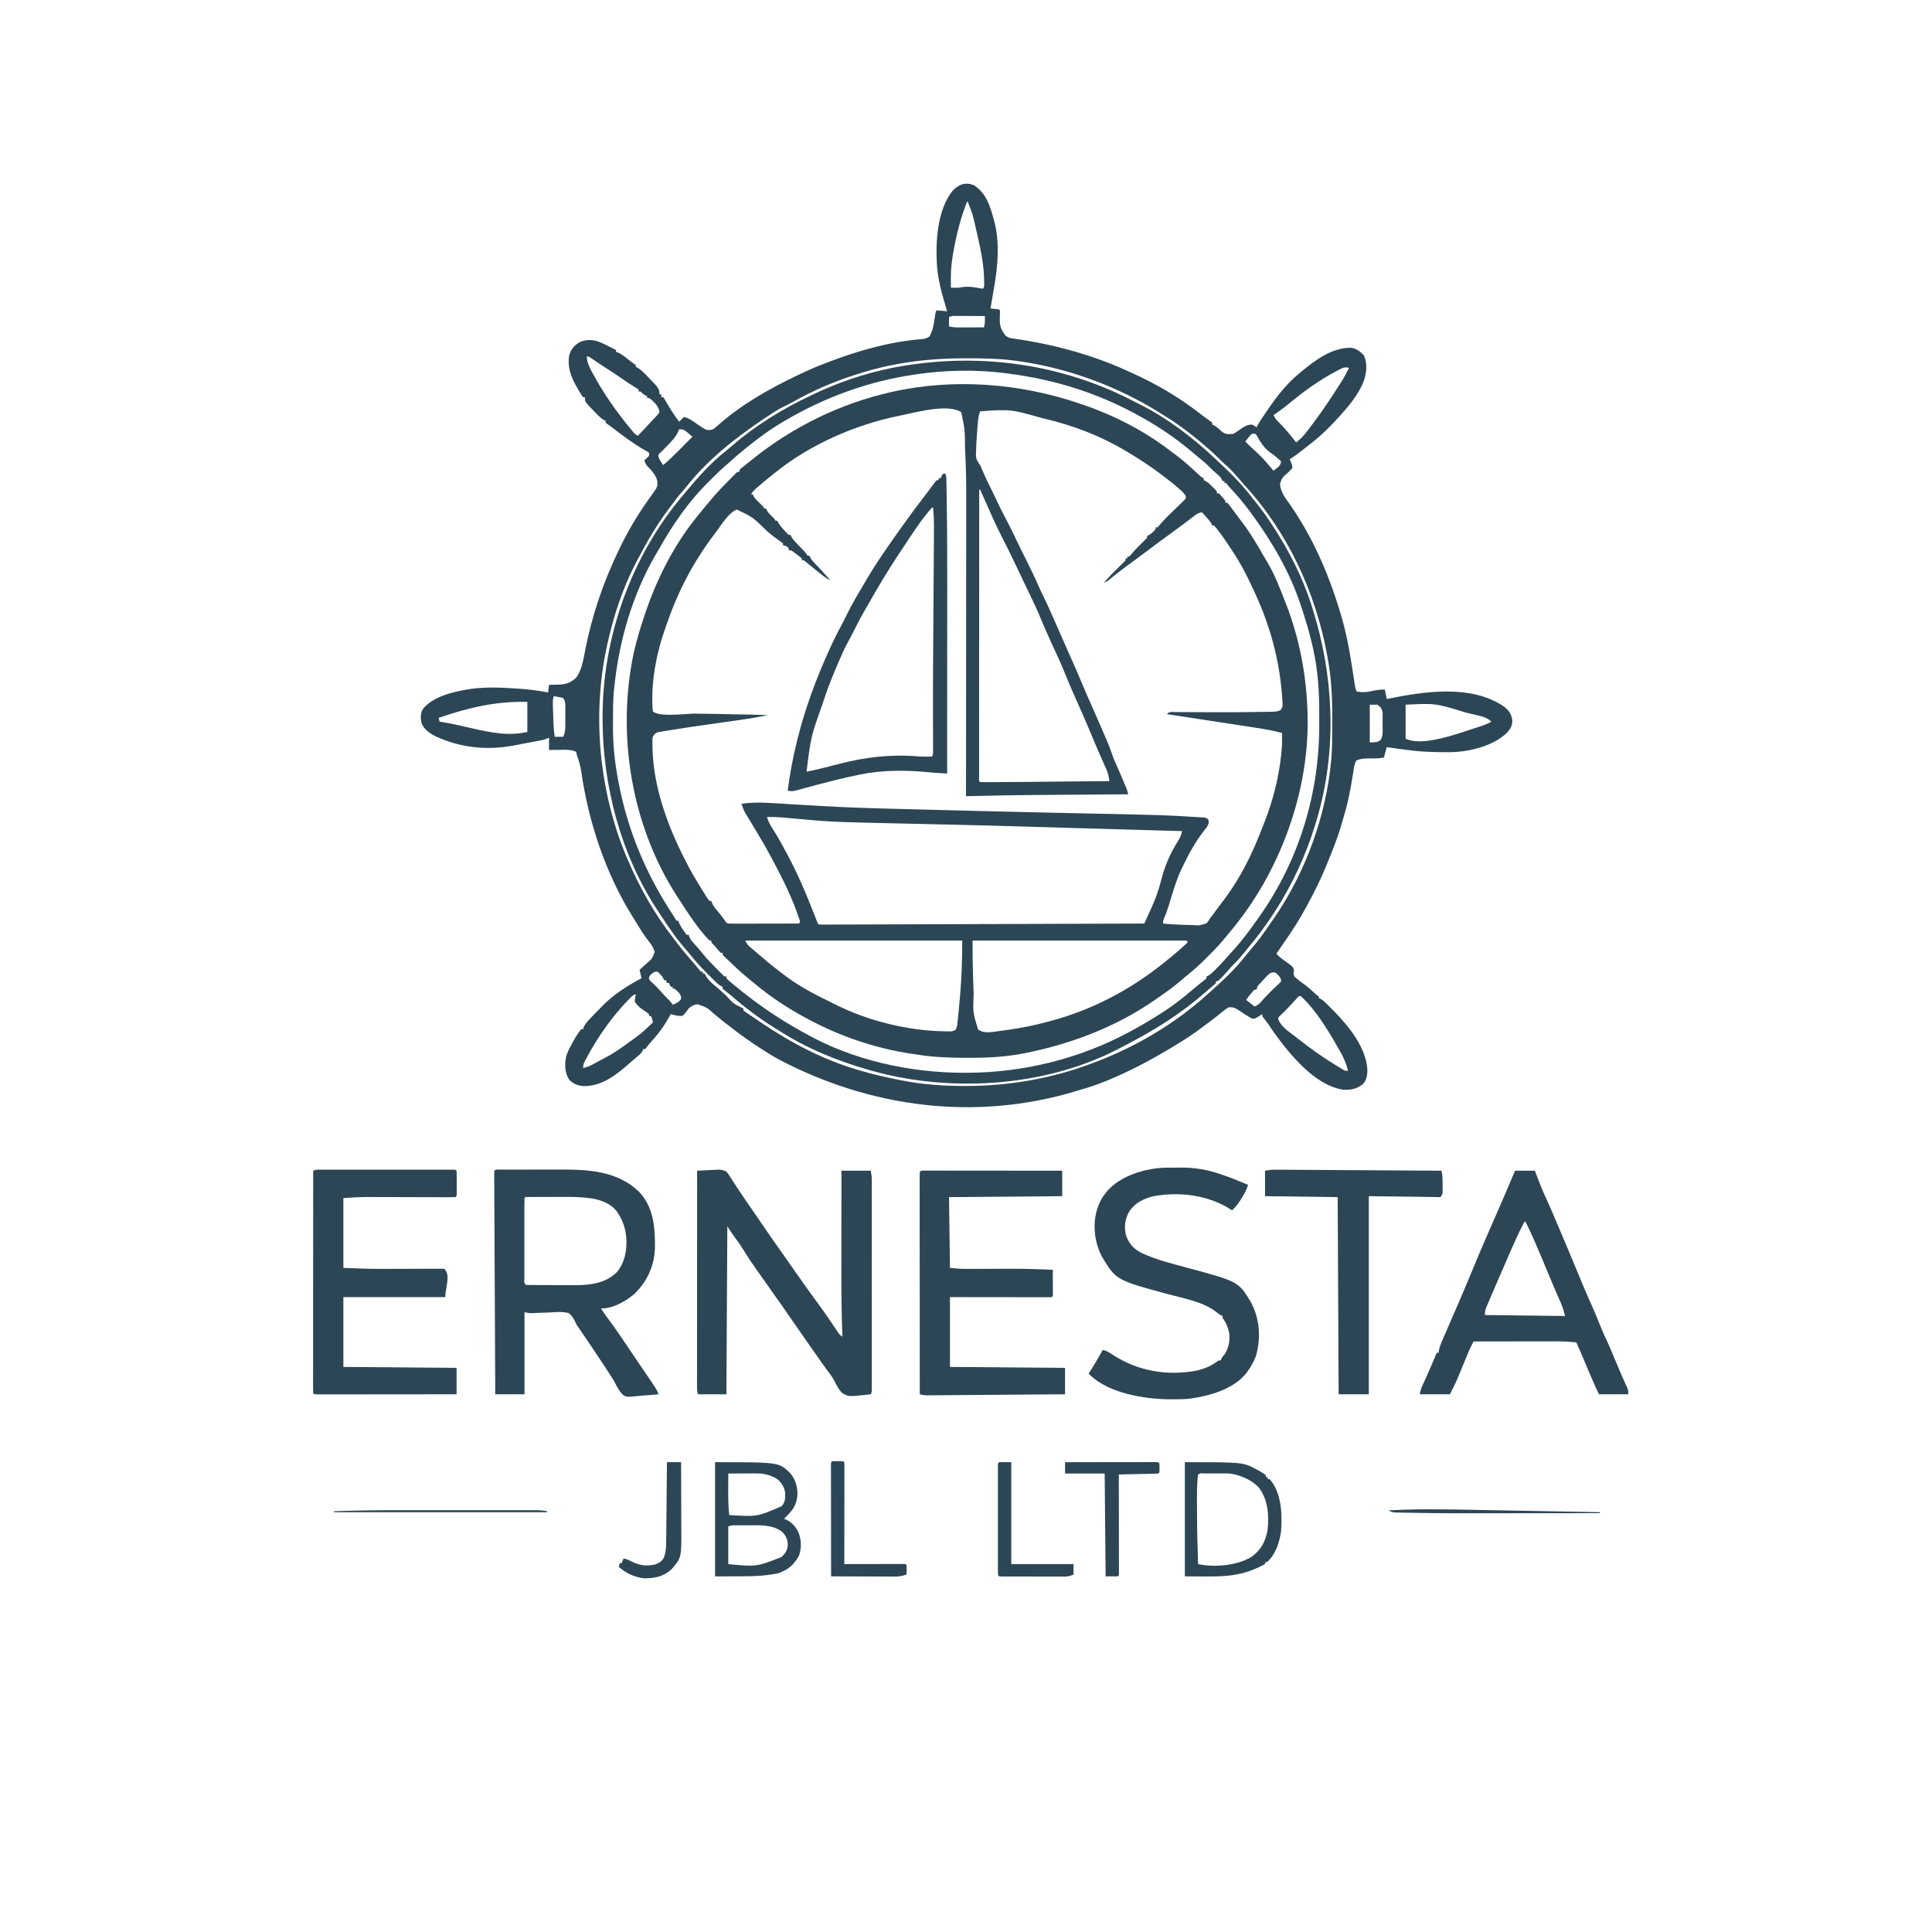
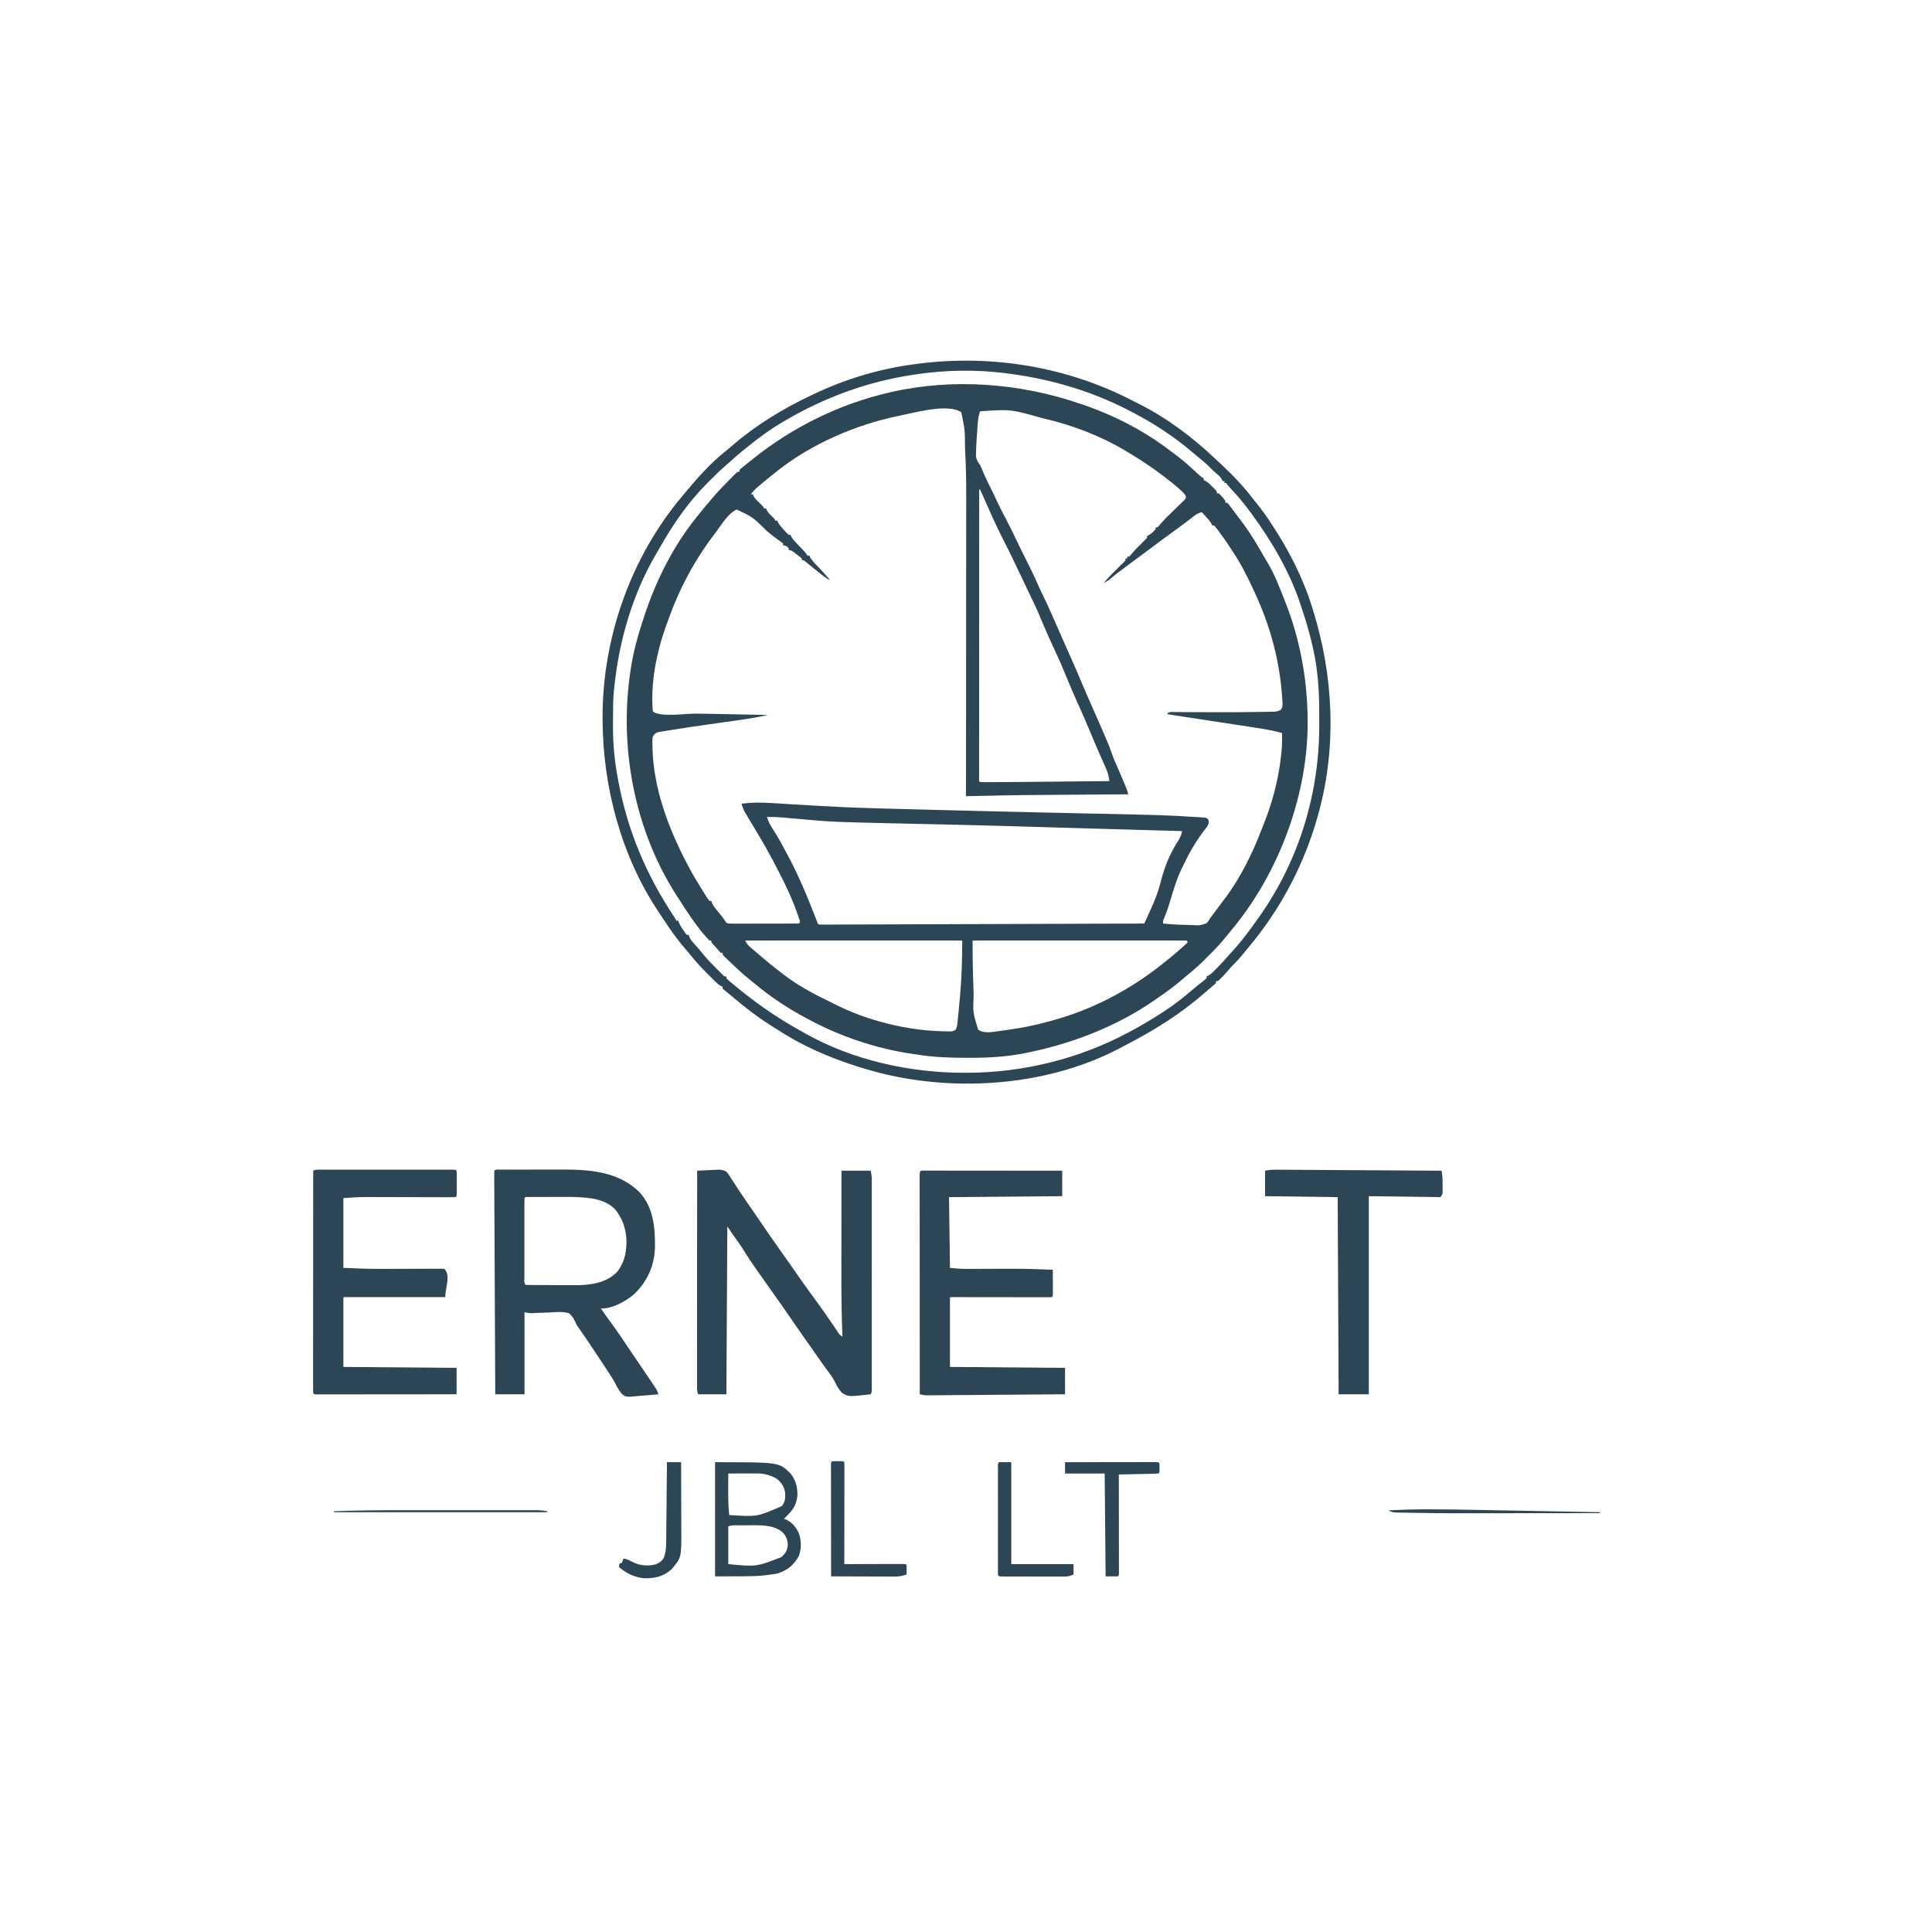
<svg xmlns="http://www.w3.org/2000/svg" version="1.1" width="2048" height="2048">
-   <path d="M0 0 C12.712 8.09 16.907 20.888 20.75 34.75 C20.963 35.498 21.176 36.247 21.396 37.018 C27.878 60.685 25.534 85.91 21.285 109.747 C20.77 112.638 20.287 115.532 19.816 118.43 C19.148 122.54 18.458 126.646 17.75 130.75 C18.388 130.811 19.026 130.871 19.684 130.934 C20.51 131.017 21.336 131.101 22.188 131.188 C23.423 131.309 23.423 131.309 24.684 131.434 C26.75 131.75 26.75 131.75 27.75 132.75 C27.727 134.541 27.698 136.332 27.634 138.122 C27.404 145.189 27.304 150.896 31.75 156.75 C32.709 158.173 32.709 158.173 33.688 159.625 C36.996 161.921 38.623 162.202 42.543 162.719 C84.578 168.666 126.164 179.928 164.75 197.75 C165.665 198.167 166.58 198.584 167.523 199.014 C185.62 207.297 203.213 216.64 219.75 227.75 C220.768 228.433 221.787 229.116 222.836 229.82 C229.14 234.118 235.256 238.589 241.268 243.282 C244.145 245.528 247.05 247.689 250.062 249.75 C250.949 250.41 251.836 251.07 252.75 251.75 C252.75 252.41 252.75 253.07 252.75 253.75 C253.326 254.007 253.902 254.263 254.496 254.527 C257.725 256.279 260.162 258.711 262.848 261.191 C266.537 264.214 270.153 264.166 274.75 263.75 C277.314 262.553 279.531 260.977 281.812 259.312 C285.997 256.306 289.448 253.991 294.75 253.75 C297.625 255.188 297.625 255.188 299.75 256.75 C300.024 256.176 300.298 255.601 300.58 255.009 C301.748 252.754 303.044 250.705 304.465 248.602 C304.997 247.813 305.529 247.024 306.078 246.212 C306.905 244.993 306.905 244.993 307.75 243.75 C308.275 242.971 308.8 242.192 309.34 241.39 C319.672 226.121 330.425 211.529 344.75 199.75 C345.256 199.328 345.762 198.906 346.283 198.471 C361.459 185.869 379.172 172.269 399.699 172.395 C405.559 173.077 409.883 176.438 413.75 180.75 C417.708 190.542 416.259 200.425 412.484 210.043 C406.974 222.336 398.728 232.829 389.75 242.75 C389.051 243.531 389.051 243.531 388.338 244.328 C379.12 254.627 369.633 264.197 358.75 272.75 C358.04 273.31 357.33 273.87 356.599 274.446 C354.215 276.323 351.827 278.194 349.438 280.062 C348.29 280.961 348.29 280.961 347.119 281.878 C343.092 285.008 339.039 287.988 334.75 290.75 C335.059 291.307 335.369 291.864 335.688 292.438 C336.908 295.093 337.639 296.806 337.75 299.75 C336.026 301.871 334.457 303.521 332.438 305.312 C326.888 310.091 326.888 310.091 324.562 316.758 C325.263 324.671 329.139 330.08 333.656 336.43 C358.121 370.845 375.555 410.426 387.75 450.75 C388.068 451.778 388.386 452.806 388.713 453.866 C394.755 473.629 398.384 493.43 401.459 513.827 C402.019 517.525 402.598 521.22 403.178 524.916 C403.425 526.493 403.666 528.072 403.902 529.651 C404.437 533.314 404.437 533.314 405.75 536.75 C411.551 537.917 416.153 537.608 421.875 536.312 C426.553 535.292 430.936 534.563 435.75 534.75 C436.41 538.05 437.07 541.35 437.75 544.75 C438.438 544.609 439.126 544.468 439.835 544.323 C477.857 536.597 526.691 529.316 561.25 552.188 C566.714 556.275 569.665 559.849 570.75 566.688 C571.11 572.694 569.28 575.791 565.484 580.23 C550.163 595.27 523.401 601.187 502.735 601.116 C501.198 601.099 499.662 601.082 498.125 601.062 C496.517 601.052 494.909 601.041 493.3 601.031 C482.02 600.923 470.929 600.31 459.75 598.75 C457.721 598.482 455.693 598.215 453.664 597.949 C448.355 597.244 443.052 596.506 437.75 595.75 C436.265 601.195 436.265 601.195 434.75 606.75 C430.301 607.64 426.414 607.79 421.938 607.688 C416.233 607.633 411.098 607.611 405.75 609.75 C403.425 613.137 403.053 617.047 402.453 621.023 C402.218 622.492 401.982 623.961 401.746 625.429 C401.625 626.196 401.503 626.963 401.378 627.753 C399.181 641.532 396.554 654.966 392.478 668.331 C391.757 670.726 391.086 673.13 390.426 675.543 C386.297 690.357 380.562 704.529 374.75 718.75 C374.359 719.716 373.968 720.683 373.565 721.679 C367.817 735.834 361.026 749.323 353.75 762.75 C353.289 763.604 352.828 764.457 352.353 765.336 C344.878 779.121 336.622 792.066 327.52 804.832 C325.197 808.097 322.952 811.403 320.75 814.75 C323.044 817.228 325.419 819.291 328.168 821.23 C338.412 828.526 338.412 828.526 339.395 832.082 C339.347 832.797 339.299 833.513 339.25 834.25 C339.012 836.483 339.012 836.483 339.75 838.75 C343.516 842.394 347.673 845.35 351.927 848.394 C355.469 851.029 358.63 854.066 361.859 857.07 C363.652 858.809 363.652 858.809 365.75 859.75 C365.75 860.41 365.75 861.07 365.75 861.75 C366.323 861.998 366.895 862.246 367.486 862.502 C370.097 863.941 371.869 865.61 373.98 867.715 C374.779 868.51 375.578 869.304 376.401 870.123 C377.238 870.969 378.075 871.816 378.938 872.688 C379.794 873.551 380.65 874.414 381.532 875.303 C397.493 891.525 416.371 914.605 417.25 938.5 C417.04 943.98 416.384 948.492 412.75 952.75 C405.8 958.329 399.499 959.355 390.75 958.75 C361.391 953.919 334.967 921.382 318.816 899.07 C316.387 895.677 314.062 892.225 311.75 888.75 C310.165 886.641 308.548 884.562 306.922 882.484 C305.75 880.75 305.75 880.75 305.75 878.75 C304.862 879.326 304.862 879.326 303.957 879.914 C303.167 880.396 302.377 880.878 301.562 881.375 C300.785 881.862 300.008 882.35 299.207 882.852 C296.75 883.75 296.75 883.75 294.445 883.219 C290.033 880.815 285.878 878.025 281.721 875.207 C277.654 872.563 274.748 870.74 269.75 871.75 C267.488 873.157 265.637 874.488 263.625 876.188 C262.475 877.115 261.324 878.042 260.172 878.969 C259.598 879.438 259.023 879.907 258.432 880.391 C253.984 883.986 249.337 887.335 244.75 890.75 C243.575 891.635 242.401 892.521 241.227 893.406 C232.364 900.047 223.237 906.043 213.75 911.75 C212.91 912.258 212.07 912.766 211.205 913.29 C198.614 920.893 185.899 928.153 172.75 934.75 C171.938 935.158 171.125 935.566 170.289 935.987 C152.125 945.039 133.322 953.279 113.75 958.75 C112.017 959.272 110.286 959.797 108.555 960.324 C1.962 992.55 -109.507 978.13 -207.352 926.441 C-211.773 924.055 -216.029 921.472 -220.25 918.75 C-221.379 918.036 -222.508 917.323 -223.637 916.609 C-236.132 908.624 -248.128 900.227 -259.712 890.972 C-261.748 889.354 -263.811 887.771 -265.875 886.188 C-268.916 883.838 -271.862 881.396 -274.79 878.906 C-282.847 871.736 -282.847 871.736 -292.812 868.25 C-297.078 868.87 -298.935 869.987 -302.25 872.75 C-302.748 873.449 -303.245 874.147 -303.758 874.867 C-305.475 877.264 -306.83 879.048 -309.25 880.75 C-313.476 880.845 -317.22 879.968 -321.25 878.75 C-321.746 879.656 -322.243 880.562 -322.754 881.496 C-328.541 891.931 -335.134 900.694 -343.234 909.488 C-345.269 911.69 -345.269 911.69 -346.891 914.043 C-347.339 914.606 -347.788 915.17 -348.25 915.75 C-348.91 915.75 -349.57 915.75 -350.25 915.75 C-350.644 916.647 -350.644 916.647 -351.047 917.562 C-352.32 919.877 -353.483 921.066 -355.5 922.75 C-356.213 923.351 -356.926 923.951 -357.66 924.57 C-358.515 925.29 -359.369 926.009 -360.25 926.75 C-361.313 927.683 -362.374 928.618 -363.434 929.555 C-378.052 942.414 -393.599 955.458 -414.023 955.059 C-420.129 954.475 -425.134 952.536 -429.188 947.812 C-433.724 940.473 -433.819 931.525 -432.014 923.348 C-430.72 918.947 -428.651 915.063 -426.438 911.062 C-426.011 910.26 -425.585 909.458 -425.146 908.631 C-422.503 903.732 -419.7 899.125 -416.25 894.75 C-415.59 894.75 -414.93 894.75 -414.25 894.75 C-414.03 894.049 -413.809 893.347 -413.582 892.625 C-411.939 889.079 -409.605 886.541 -406.938 883.75 C-406.464 883.242 -405.99 882.734 -405.502 882.211 C-402.484 878.99 -399.376 875.866 -396.25 872.75 C-395.734 872.2 -395.219 871.649 -394.688 871.082 C-382.964 858.69 -367.271 848.656 -352.25 840.75 C-353.24 836.295 -353.24 836.295 -354.25 831.75 C-353.003 830.629 -353.003 830.629 -351.73 829.484 C-350.633 828.49 -349.535 827.495 -348.438 826.5 C-347.89 826.009 -347.343 825.518 -346.779 825.012 C-340.804 819.859 -340.804 819.859 -338.25 812.75 C-339.589 808.483 -341.378 805.455 -344.188 802 C-349.653 795.214 -354.09 787.738 -358.656 780.333 C-359.707 778.631 -360.761 776.93 -361.82 775.233 C-390.54 729.149 -408.557 674.53 -416.202 620.961 C-417.038 615.376 -418.496 610.201 -420.48 604.902 C-421.25 602.75 -421.25 602.75 -421.25 600.75 C-427.121 598.17 -432.846 598.524 -439.125 598.625 C-440.73 598.639 -440.73 598.639 -442.367 598.652 C-444.995 598.676 -447.622 598.712 -450.25 598.75 C-450.25 594.46 -450.25 590.17 -450.25 585.75 C-451.9 586.41 -453.55 587.07 -455.25 587.75 C-457.099 588.19 -458.96 588.582 -460.828 588.934 C-461.898 589.138 -462.967 589.342 -464.07 589.552 C-465.202 589.762 -466.334 589.971 -467.5 590.188 C-468.67 590.406 -469.84 590.625 -471.046 590.851 C-473.385 591.287 -475.725 591.721 -478.066 592.154 C-480.717 592.65 -483.361 593.169 -486.004 593.707 C-513.572 599.197 -541.135 597.015 -567 585.812 C-567.726 585.501 -568.453 585.19 -569.201 584.869 C-575.789 581.855 -582.253 577.577 -585.25 570.75 C-586.56 565.411 -586.65 560.727 -584.25 555.75 C-573.45 541.558 -549.77 536.561 -533.303 534.027 C-517.506 531.893 -501.35 532.484 -485.5 533.562 C-483.561 533.692 -483.561 533.692 -481.583 533.824 C-471.356 534.559 -461.322 535.847 -451.25 537.75 C-450.92 535.11 -450.59 532.47 -450.25 529.75 C-449.043 529.724 -447.837 529.698 -446.594 529.672 C-444.979 529.616 -443.365 529.558 -441.75 529.5 C-440.959 529.486 -440.167 529.472 -439.352 529.457 C-432.11 529.16 -426.773 527.158 -421.5 522.125 C-415.393 513.853 -413.957 503.377 -412.045 493.528 C-404.744 456.214 -392.812 420.998 -376.25 386.75 C-375.779 385.766 -375.308 384.782 -374.823 383.768 C-364.754 362.778 -352.643 343.734 -338.879 324.992 C-335.615 320.499 -334.839 318.629 -335.578 313.227 C-337.126 307.522 -340.89 303.11 -345 299 C-347.337 296.663 -348.268 294.873 -349.25 291.75 C-348.425 290.987 -347.6 290.224 -346.75 289.438 C-343.909 286.996 -343.909 286.996 -344.25 283.75 C-345.937 282.422 -345.937 282.422 -348.25 281.25 C-361.091 273.907 -372.947 264.915 -384.678 255.938 C-385.998 254.94 -387.348 253.981 -388.703 253.031 C-389.214 252.608 -389.724 252.186 -390.25 251.75 C-390.25 251.09 -390.25 250.43 -390.25 249.75 C-390.789 249.536 -391.328 249.322 -391.883 249.102 C-395.109 247.259 -397.542 244.754 -400.125 242.125 C-400.655 241.589 -401.185 241.053 -401.731 240.5 C-412.25 229.715 -412.25 229.715 -412.25 224.75 C-412.91 224.75 -413.57 224.75 -414.25 224.75 C-415.795 222.528 -417.194 220.329 -418.562 218 C-418.964 217.324 -419.366 216.648 -419.779 215.952 C-426.377 204.617 -431.278 193.435 -428.754 180.137 C-426.828 173.664 -423.482 169.9 -417.688 166.438 C-411.373 163.547 -404.731 163.675 -398.164 165.703 C-395.123 166.938 -392.191 168.292 -389.25 169.75 C-388.268 170.227 -387.285 170.704 -386.273 171.195 C-383.919 172.356 -381.579 173.539 -379.25 174.75 C-379.25 175.41 -379.25 176.07 -379.25 176.75 C-378.217 177.09 -378.217 177.09 -377.164 177.438 C-373.572 179.055 -370.68 181.309 -367.625 183.75 C-363.031 187.375 -363.031 187.375 -358.25 190.75 C-358.25 191.41 -358.25 192.07 -358.25 192.75 C-357.436 193.081 -357.436 193.081 -356.605 193.418 C-353.476 195.188 -351.081 197.536 -348.562 200.062 C-347.779 200.846 -347.779 200.846 -346.979 201.646 C-333.25 215.773 -333.25 215.773 -333.25 221.75 C-332.59 221.75 -331.93 221.75 -331.25 221.75 C-331.25 222.74 -331.25 223.73 -331.25 224.75 C-330.59 224.75 -329.93 224.75 -329.25 224.75 C-328.108 226.275 -328.108 226.275 -326.859 228.406 C-326.397 229.182 -325.934 229.958 -325.457 230.758 C-324.736 231.991 -324.736 231.991 -324 233.25 C-320.402 239.37 -316.634 245.16 -312.25 250.75 C-310.6 249.1 -308.95 247.45 -307.25 245.75 C-302.998 246.757 -299.939 248.549 -296.438 251.062 C-293.181 253.398 -289.934 255.683 -286.5 257.75 C-285.825 258.163 -285.149 258.575 -284.453 259 C-281.293 260.076 -279.441 259.701 -276.25 258.75 C-274.165 257.224 -272.376 255.746 -270.5 254 C-246.025 232.395 -216.605 215.795 -187.25 201.75 C-186.161 201.227 -185.072 200.704 -183.951 200.166 C-175.185 195.993 -166.313 192.23 -157.25 188.75 C-156.583 188.493 -155.915 188.235 -155.228 187.97 C-124.042 175.984 -90.132 166.114 -56.729 163.382 C-51.679 162.979 -51.679 162.979 -47.25 160.75 C-42.82 153.933 -42.092 145.079 -40.863 137.215 C-40.25 133.75 -40.25 133.75 -39.25 132.75 C-37.392 132.84 -35.538 132.996 -33.688 133.188 C-32.676 133.289 -31.664 133.391 -30.621 133.496 C-29.839 133.58 -29.056 133.664 -28.25 133.75 C-28.411 133.219 -28.572 132.687 -28.737 132.14 C-33.753 115.431 -38.727 98.297 -39.25 80.75 C-39.297 79.675 -39.297 79.675 -39.344 78.579 C-40.271 55.542 -37.501 24.361 -22.25 5.75 C-15.841 -0.864 -8.947 -3.441 0 0 Z M-7.25 17.75 C-13.252 33.144 -17.46 48.792 -20.562 65 C-20.691 65.673 -20.82 66.346 -20.953 67.039 C-22.99 77.746 -24.41 87.842 -24.312 98.75 C-24.308 99.716 -24.303 100.681 -24.299 101.676 C-24.287 104.034 -24.271 106.392 -24.25 108.75 C-22.363 108.765 -22.363 108.765 -20.438 108.781 C-19.376 108.79 -19.376 108.79 -18.293 108.799 C-16.079 108.794 -16.079 108.794 -13.25 108.25 C-6.108 107.06 0.262 108.061 7.309 109.41 C8.114 109.522 8.92 109.634 9.75 109.75 C11.658 107.842 10.969 104.598 11 102.062 C10.898 83.768 6.902 66.245 2.812 48.5 C2.596 47.552 2.379 46.604 2.156 45.627 C-1.024 31.361 -1.024 31.361 -6.25 17.75 C-6.58 17.75 -6.91 17.75 -7.25 17.75 Z M-26.25 139.75 C-26.25 143.05 -26.25 146.35 -26.25 149.75 C-22.256 150.748 -18.711 150.878 -14.641 150.848 C-13.914 150.846 -13.187 150.845 -12.438 150.843 C-10.125 150.838 -7.813 150.825 -5.5 150.812 C-3.928 150.807 -2.357 150.803 -0.785 150.799 C3.06 150.788 6.905 150.771 10.75 150.75 C12.077 146.769 11.819 142.9 11.75 138.75 C6.66 138.725 1.569 138.707 -3.521 138.695 C-5.253 138.69 -6.986 138.683 -8.718 138.675 C-11.205 138.662 -13.693 138.657 -16.18 138.652 C-17.345 138.645 -17.345 138.645 -18.535 138.637 C-22.522 138.547 -22.522 138.547 -26.25 139.75 Z M-410.25 181.75 C-409.924 188.933 -406.667 194.558 -403.25 200.75 C-402.86 201.458 -402.47 202.165 -402.068 202.895 C-395.734 214.286 -388.892 225.193 -381.25 235.75 C-380.521 236.757 -380.521 236.757 -379.777 237.785 C-374.447 245.102 -368.951 252.258 -363.125 259.188 C-362.664 259.738 -362.202 260.288 -361.727 260.854 C-359.326 263.711 -359.326 263.711 -356.25 265.75 C-351.67 261.228 -347.312 256.527 -342.996 251.754 C-341.337 249.921 -339.658 248.156 -337.91 246.402 C-336.138 244.581 -334.573 242.918 -333.25 240.75 C-333.721 234.866 -338.093 230.599 -342.438 226.875 C-344.178 225.574 -344.178 225.574 -346.25 225.75 C-346.25 225.09 -346.25 224.43 -346.25 223.75 C-346.848 223.482 -347.446 223.214 -348.062 222.938 C-350.228 221.762 -351.526 220.474 -353.25 218.75 C-353.91 218.75 -354.57 218.75 -355.25 218.75 C-355.25 218.09 -355.25 217.43 -355.25 216.75 C-357.288 215.235 -357.288 215.235 -359.938 213.688 C-364.174 211.07 -368.3 208.362 -372.375 205.5 C-378.155 201.452 -384.051 197.602 -389.989 193.791 C-395.397 190.318 -400.728 186.75 -406.027 183.113 C-408.1 181.576 -408.1 181.576 -410.25 181.75 Z M-118.25 198.75 C-119.33 199.078 -120.41 199.407 -121.522 199.745 C-146.45 207.417 -170.045 217.447 -192.701 230.358 C-195.437 231.852 -198.222 233.2 -201.031 234.551 C-207.367 237.686 -213.193 241.442 -219.032 245.399 C-220.744 246.558 -222.463 247.707 -224.184 248.854 C-253.187 268.281 -282.702 291.801 -304.379 319.379 C-306.1 321.559 -307.89 323.626 -309.75 325.688 C-314.253 330.784 -318.223 336.276 -322.25 341.75 C-322.875 342.579 -323.5 343.408 -324.145 344.262 C-336.492 360.821 -346.696 378.47 -356.25 396.75 C-356.923 398.013 -357.596 399.276 -358.27 400.539 C-372.167 427.293 -381.727 456.383 -388.25 485.75 C-388.444 486.617 -388.639 487.484 -388.839 488.378 C-404.872 561.494 -397.115 642.796 -368.25 711.75 C-367.952 712.462 -367.654 713.174 -367.348 713.908 C-354.639 743.893 -338.678 772.365 -318.586 798.033 C-317.287 799.702 -316.013 801.388 -314.746 803.082 C-308.755 811.059 -302.315 818.585 -295.712 826.058 C-294.261 827.737 -292.875 829.459 -291.488 831.191 C-290.75 832.036 -290.011 832.88 -289.25 833.75 C-288.59 833.75 -287.93 833.75 -287.25 833.75 C-287.25 834.41 -287.25 835.07 -287.25 835.75 C-286.59 835.75 -285.93 835.75 -285.25 835.75 C-284.995 836.331 -284.74 836.913 -284.477 837.512 C-281.122 843.633 -274.755 848.268 -269.512 852.77 C-267.259 854.742 -265.061 856.767 -262.868 858.806 C-254.453 867.928 -254.453 867.928 -244.25 872.75 C-244.25 873.41 -244.25 874.07 -244.25 874.75 C-242.031 876.557 -242.031 876.557 -239.062 878.5 C-238.489 878.888 -237.915 879.276 -237.323 879.675 C-236.023 880.552 -234.72 881.426 -233.415 882.297 C-231.118 883.839 -228.836 885.401 -226.555 886.965 C-194.689 908.673 -160.377 926.854 -123.25 937.75 C-122.36 938.016 -121.47 938.282 -120.553 938.556 C-106.766 942.624 -92.846 945.795 -78.75 948.562 C-78.01 948.71 -77.271 948.857 -76.508 949.008 C-54.279 953.394 -31.945 954.977 -9.312 954.938 C-8.556 954.936 -7.8 954.935 -7.021 954.934 C38.163 954.791 83.478 946.895 125.75 930.75 C126.745 930.376 127.74 930.003 128.766 929.618 C172.205 913.233 213.262 888.917 247.75 857.75 C248.532 857.052 248.532 857.052 249.331 856.34 C262.852 844.275 276.622 831.652 287.75 817.316 C289.721 814.787 291.776 812.359 293.867 809.929 C299.173 803.763 304.087 797.422 308.75 790.75 C309.445 789.768 310.14 788.785 310.855 787.773 C312.772 785.039 314.666 782.293 316.541 779.531 C317.35 778.34 318.162 777.151 318.979 775.965 C351.809 728.089 373.361 668.464 378.75 610.75 C378.881 609.454 378.881 609.454 379.015 608.133 C380.034 596.453 379.936 584.746 379.935 573.031 C379.937 569.352 379.956 565.673 379.975 561.994 C380.025 541.495 378.818 521.366 375.125 501.188 C374.935 500.127 374.935 500.127 374.741 499.046 C362.68 432.308 332.814 367.85 286.75 317.75 C285.558 316.4 284.37 315.046 283.188 313.688 C282.628 313.048 282.069 312.409 281.492 311.75 C280.262 310.338 279.039 308.921 277.82 307.5 C274.056 303.164 270.2 299.268 265.816 295.562 C263.522 293.55 261.391 291.424 259.25 289.25 C255.243 285.202 251.09 281.435 246.75 277.75 C245.782 276.916 244.814 276.082 243.816 275.223 C229.939 263.313 215.503 252.475 199.826 243.019 C198.184 242.015 196.551 240.997 194.922 239.974 C187.102 235.086 179.142 230.596 170.938 226.375 C170.312 226.053 169.687 225.73 169.042 225.398 C130.052 205.378 87.033 191.707 43.562 186.062 C42.65 185.943 41.737 185.823 40.797 185.7 C24.488 183.722 8.094 183.541 -8.312 183.562 C-9.801 183.564 -9.801 183.564 -11.319 183.566 C-47.717 183.655 -83.377 188.002 -118.25 198.75 Z M386.5 196.062 C385.442 196.608 385.442 196.608 384.363 197.165 C365.998 206.813 349.224 219.081 333.262 232.268 C328.275 236.375 323.142 240.186 317.75 243.75 C319.09 246.757 320.548 248.748 322.938 251 C329.841 257.718 335.791 265.197 341.75 272.75 C346.023 269.385 349.509 265.897 352.812 261.562 C353.276 260.963 353.739 260.364 354.217 259.746 C363.906 247.113 373.109 234.121 381.75 220.75 C382.255 219.969 382.76 219.188 383.28 218.383 C384.902 215.864 386.515 213.339 388.125 210.812 C388.625 210.031 389.125 209.25 389.641 208.446 C392.661 203.67 395.304 198.844 397.75 193.75 C393.234 192.285 390.514 193.949 386.5 196.062 Z M-312.25 258.75 C-312.766 259.91 -313.281 261.07 -313.812 262.266 C-316.23 267.096 -319.499 270.662 -323.25 274.5 C-323.866 275.146 -324.482 275.792 -325.117 276.457 C-327.595 279.046 -330.083 281.592 -332.688 284.055 C-334.518 285.657 -334.518 285.657 -334.25 288.125 C-333.018 291.36 -331.269 293.95 -329.25 296.75 C-323.371 291.877 -317.995 286.612 -312.625 281.188 C-311.792 280.35 -310.96 279.513 -310.102 278.65 C-308.51 277.05 -306.92 275.449 -305.331 273.847 C-302.977 271.475 -300.615 269.111 -298.25 266.75 C-299.352 265.79 -300.457 264.832 -301.562 263.875 C-302.177 263.341 -302.792 262.808 -303.426 262.258 C-306.694 259.556 -307.87 258.75 -312.25 258.75 Z M292.828 265.5 C291.923 266.614 291.923 266.614 291 267.75 C290.08 268.864 290.08 268.864 289.141 270 C288.452 270.866 288.452 270.866 287.75 271.75 C290.785 274.835 293.878 277.803 297.101 280.694 C302.374 285.428 307.232 290.278 311.75 295.75 C312.894 297.085 314.04 298.418 315.188 299.75 C316.033 300.74 316.879 301.73 317.75 302.75 C318.905 301.845 320.049 300.926 321.188 300 C321.826 299.49 322.464 298.979 323.121 298.453 C324.938 296.553 325.354 295.314 325.75 292.75 C321.88 289.271 318.06 285.924 313.75 283 C307.863 278.692 303.615 272.328 300.27 265.91 C299.768 265.197 299.267 264.484 298.75 263.75 C294.81 263.301 294.81 263.301 292.828 265.5 Z M-445.25 541.75 C-446.434 545.426 -446.292 548.802 -446.164 552.641 C-446.143 553.304 -446.122 553.968 -446.1 554.651 C-446.054 556.053 -446.005 557.455 -445.953 558.857 C-445.876 560.979 -445.808 563.101 -445.742 565.223 C-445.525 571.78 -445.242 578.259 -444.25 584.75 C-441.28 584.75 -438.31 584.75 -435.25 584.75 C-433.206 580.54 -432.957 576.744 -432.984 572.148 C-432.982 571.071 -432.982 571.071 -432.979 569.972 C-432.977 568.461 -432.981 566.95 -432.989 565.438 C-433 563.125 -432.989 560.813 -432.977 558.5 C-432.978 557.029 -432.98 555.557 -432.984 554.086 C-432.98 553.395 -432.976 552.705 -432.972 551.993 C-433.008 548.352 -433.171 546.869 -435.25 543.75 C-437.666 542.952 -437.666 542.952 -440.375 542.562 C-441.74 542.325 -441.74 542.325 -443.133 542.082 C-443.831 541.972 -444.53 541.863 -445.25 541.75 Z M-567.25 564.75 C-566.92 566.07 -566.59 567.39 -566.25 568.75 C-565.617 568.842 -564.983 568.934 -564.33 569.029 C-557.749 570.052 -551.269 571.369 -544.777 572.844 C-543.923 573.037 -543.069 573.23 -542.189 573.429 C-538.638 574.234 -535.088 575.041 -531.541 575.864 C-522.069 578.054 -512.672 580.015 -502.996 581.051 C-502.245 581.132 -501.494 581.212 -500.72 581.296 C-491.498 582.164 -482.329 581.566 -473.25 579.75 C-473.25 569.19 -473.25 558.63 -473.25 547.75 C-506.564 547.004 -535.97 553.861 -567.25 564.75 Z M457.75 550.75 C457.75 562.63 457.75 574.51 457.75 586.75 C475.614 595.682 513.171 581.343 530.75 575.75 C531.447 575.533 532.144 575.316 532.862 575.092 C538.394 573.368 543.677 571.568 548.75 568.75 C544.86 565.171 541.207 563.733 536.152 562.566 C535.045 562.295 535.045 562.295 533.915 562.019 C531.509 561.435 529.099 560.872 526.688 560.312 C525.014 559.916 523.34 559.52 521.667 559.123 C489.388 549.174 489.388 549.174 457.75 550.75 Z M419.75 550.75 C419.75 563.95 419.75 577.15 419.75 590.75 C427.983 590.516 427.983 590.516 431.277 588.111 C434.138 583.525 433.375 578.159 433.326 572.906 C433.313 570.821 433.347 568.742 433.385 566.658 C433.383 565.339 433.381 564.019 433.379 562.66 C433.38 561.455 433.38 560.25 433.381 559.008 C432.548 554.708 431.329 553.25 427.75 550.75 C425.11 550.75 422.47 550.75 419.75 550.75 Z M-343.25 837.75 C-344.285 839.599 -344.285 839.599 -344.25 841.75 C-342.619 843.954 -342.619 843.954 -340.25 846 C-337.221 848.86 -334.328 851.703 -331.625 854.875 C-328.813 858.159 -325.843 861.208 -322.73 864.207 C-321.25 865.75 -321.25 865.75 -319.25 868.75 C-315.359 867.453 -312.725 866.082 -310.25 862.75 C-310.096 859.823 -310.756 858.355 -312.598 856.098 C-314.093 854.536 -315.538 853.072 -317.25 851.75 C-317.91 851.75 -318.57 851.75 -319.25 851.75 C-319.25 851.09 -319.25 850.43 -319.25 849.75 C-319.91 849.75 -320.57 849.75 -321.25 849.75 C-321.91 848.43 -322.57 847.11 -323.25 845.75 C-323.91 845.75 -324.57 845.75 -325.25 845.75 C-325.58 844.76 -325.91 843.77 -326.25 842.75 C-326.91 842.75 -327.57 842.75 -328.25 842.75 C-328.477 842.193 -328.704 841.636 -328.938 841.062 C-330.636 838.07 -332.671 836.015 -335.25 833.75 C-339.221 833.75 -340.415 835.064 -343.25 837.75 Z M310.312 838.812 C309.156 840.038 309.156 840.038 307.977 841.289 C307.242 842.101 306.507 842.913 305.75 843.75 C305.118 844.438 304.487 845.127 303.836 845.836 C300.795 848.842 300.795 848.842 299.75 852.75 C299.09 852.75 298.43 852.75 297.75 852.75 C296.009 854.432 296.009 854.432 294.25 856.562 C293.642 857.27 293.033 857.978 292.406 858.707 C290.615 860.852 290.615 860.852 288.75 863.75 C291.72 866.06 294.69 868.37 297.75 870.75 C301.589 868.831 302.886 867.714 305.562 864.562 C308.494 861.188 311.486 857.995 314.707 854.895 C315.394 854.23 316.08 853.566 316.788 852.882 C318.169 851.554 319.56 850.236 320.96 848.929 C321.595 848.316 322.229 847.702 322.883 847.07 C323.747 846.255 323.747 846.255 324.629 845.422 C325.969 843.801 325.969 843.801 325.57 841.714 C324.268 838.594 322.341 836.87 319.75 834.75 C315.1 833.984 313.431 835.483 310.312 838.812 Z M-367.25 864.75 C-384.192 882.358 -398.768 903.429 -410.312 924.938 C-410.707 925.669 -411.102 926.401 -411.509 927.155 C-413.676 931.231 -413.676 931.231 -414.25 935.75 C-409.284 935.156 -405.44 932.926 -401.125 930.562 C-400.37 930.155 -399.615 929.747 -398.838 929.327 C-397.329 928.511 -395.821 927.692 -394.315 926.871 C-392.565 925.921 -390.805 924.992 -389.043 924.066 C-382.744 920.741 -376.995 916.952 -371.25 912.75 C-370.059 911.892 -368.867 911.034 -367.676 910.176 C-353.167 899.884 -353.167 899.884 -340.25 887.75 C-340.381 884.926 -340.997 883.255 -342.25 880.75 C-342.91 880.75 -343.57 880.75 -344.25 880.75 C-344.25 880.09 -344.25 879.43 -344.25 878.75 C-346.903 876.678 -349.675 874.818 -352.453 872.918 C-355.29 870.719 -357.299 868.761 -359.25 865.75 C-359.472 862.861 -358.836 860.631 -358.25 857.75 C-361.293 857.75 -365.172 862.788 -367.25 864.75 Z M343.365 861 C342.577 861.866 342.577 861.866 341.773 862.75 C341.188 863.386 340.603 864.023 340 864.678 C339.381 865.362 338.763 866.046 338.125 866.75 C333.555 871.754 328.97 876.617 323.91 881.137 C322.529 882.692 322.529 882.692 322.906 884.754 C326.042 892.173 333.573 897.025 339.75 901.75 C340.708 902.5 341.666 903.25 342.652 904.023 C345.996 906.629 349.365 909.198 352.75 911.75 C353.399 912.241 354.049 912.733 354.718 913.239 C363.919 920.161 373.369 926.543 383.188 932.562 C384.189 933.18 385.19 933.797 386.222 934.433 C387.158 934.998 388.094 935.562 389.059 936.145 C389.892 936.648 390.725 937.152 391.584 937.671 C393.794 938.973 393.794 938.973 396.75 938.75 C394.938 931.868 392.553 925.821 389.062 919.625 C388.592 918.781 388.121 917.937 387.636 917.067 C376.582 897.633 363.372 875.093 346.75 859.75 C344.686 859.527 344.686 859.527 343.365 861 Z " fill="#2C4655" transform="translate(1032.25,196.25)" />
  <path d="M0 0 C2.34 1.206 4.696 2.379 7.052 3.553 C36.482 18.374 63.473 38.789 87.364 61.431 C89.33 63.284 91.313 65.118 93.298 66.951 C105.867 78.597 117.265 90.605 127.67 104.22 C128.743 105.598 129.836 106.96 130.941 108.313 C136.241 114.809 141.057 121.557 145.697 128.537 C146.277 129.409 146.277 129.409 146.869 130.299 C165.005 157.687 180.422 187.612 190.134 219.1 C190.44 220.076 190.746 221.053 191.062 222.06 C212.524 290.989 216.287 366.079 197.134 436.1 C196.878 437.044 196.622 437.989 196.358 438.962 C187.711 470.3 174.729 501.133 158.134 529.1 C157.744 529.758 157.355 530.416 156.953 531.095 C146.795 548.099 135.288 564.178 122.58 579.361 C121.225 580.99 119.892 582.633 118.568 584.287 C114.849 588.918 111.083 593.302 106.81 597.428 C105.008 599.225 103.355 601.106 101.697 603.037 C98.061 607.24 94.344 611.461 90.134 615.1 C89.474 615.1 88.814 615.1 88.134 615.1 C88.134 615.76 88.134 616.42 88.134 617.1 C86.912 618.369 86.912 618.369 85.072 619.912 C84.346 620.528 83.62 621.144 82.873 621.779 C81.517 622.928 81.517 622.928 80.134 624.1 C78.96 625.121 77.786 626.145 76.615 627.17 C50.838 649.71 23.231 666.98 -7.11 682.667 C-9.417 683.866 -11.714 685.081 -14.006 686.307 C-86.097 724.328 -177.791 732.41 -256.866 715.1 C-257.732 714.912 -258.598 714.724 -259.491 714.53 C-265.335 713.233 -271.105 711.726 -276.866 710.1 C-277.908 709.806 -278.951 709.513 -280.025 709.211 C-313.781 699.561 -346.332 686.242 -375.866 667.1 C-377.259 666.232 -378.654 665.368 -380.053 664.51 C-396.787 654.221 -412.122 642.277 -427.026 629.51 C-428.89 627.928 -430.793 626.391 -432.737 624.908 C-433.439 624.311 -434.142 623.715 -434.866 623.1 C-434.866 622.44 -434.866 621.78 -434.866 621.1 C-435.698 620.754 -435.698 620.754 -436.547 620.402 C-439.507 618.74 -441.567 616.658 -443.971 614.26 C-444.455 613.778 -444.938 613.297 -445.436 612.8 C-446.46 611.778 -447.481 610.753 -448.5 609.726 C-450.024 608.192 -451.558 606.668 -453.094 605.145 C-459.463 598.785 -465.25 592.143 -470.866 585.1 C-471.836 583.951 -472.813 582.808 -473.799 581.674 C-480.333 574.142 -486.24 566.328 -491.866 558.1 C-492.277 557.499 -492.688 556.898 -493.111 556.279 C-495.66 552.537 -498.164 548.768 -500.638 544.977 C-501.431 543.763 -502.23 542.553 -503.035 541.348 C-542.695 481.849 -562.05 408.06 -562.116 337.037 C-562.117 336.267 -562.118 335.496 -562.119 334.703 C-562.045 250.105 -531.715 164.73 -476.866 100.1 C-475.995 99.056 -475.125 98.012 -474.256 96.967 C-461.268 81.406 -447.544 65.825 -431.577 53.252 C-429.142 51.319 -426.787 49.317 -424.442 47.277 C-399.507 25.69 -370.63 8.184 -340.866 -5.9 C-340.051 -6.289 -339.235 -6.678 -338.396 -7.079 C-304.362 -23.235 -268.255 -34.111 -230.866 -38.9 C-229.045 -39.142 -229.045 -39.142 -227.188 -39.388 C-149.412 -49.3 -69.662 -36.215 0 0 Z M-230.866 -27.9 C-231.778 -27.766 -232.689 -27.633 -233.629 -27.495 C-281.424 -20.327 -327.338 -3.395 -368.866 21.1 C-369.495 21.466 -370.124 21.831 -370.771 22.208 C-384.167 30.011 -396.807 39.37 -408.866 49.1 C-409.732 49.793 -410.598 50.487 -411.491 51.201 C-416.899 55.573 -422.151 60.072 -427.284 64.764 C-428.701 66.045 -430.124 67.321 -431.575 68.564 C-437.467 73.619 -442.952 79.037 -448.428 84.537 C-449.335 85.44 -450.242 86.343 -451.176 87.273 C-471.385 107.512 -487.519 130.934 -501.535 155.765 C-502.763 157.92 -504.021 160.055 -505.292 162.186 C-530.688 205.414 -544.921 255.456 -549.866 305.1 C-549.962 306.035 -550.059 306.971 -550.158 307.936 C-551.027 317.524 -551.052 327.106 -551.051 336.726 C-551.053 339.567 -551.071 342.407 -551.09 345.248 C-551.152 364.378 -549.254 382.945 -545.678 401.725 C-545.526 402.537 -545.373 403.349 -545.216 404.185 C-535.488 455.8 -515.817 502.301 -486.877 546.029 C-484.866 549.1 -484.866 549.1 -483.866 551.1 C-483.206 551.1 -482.546 551.1 -481.866 551.1 C-481.608 551.815 -481.35 552.53 -481.084 553.268 C-479.792 556.271 -478.238 558.735 -476.366 561.412 C-475.757 562.295 -475.149 563.178 -474.522 564.088 C-473.975 564.752 -473.429 565.416 -472.866 566.1 C-472.206 566.1 -471.546 566.1 -470.866 566.1 C-470.62 566.829 -470.373 567.559 -470.12 568.311 C-468.73 571.401 -467.13 573.271 -464.803 575.725 C-461.68 579.084 -458.745 582.481 -455.928 586.1 C-451.433 591.663 -446.469 596.718 -441.428 601.787 C-440.219 603.01 -440.219 603.01 -438.985 604.258 C-438.225 605.014 -437.465 605.77 -436.682 606.549 C-435.996 607.233 -435.309 607.917 -434.602 608.622 C-432.992 610.316 -432.992 610.316 -430.866 610.1 C-430.866 610.76 -430.866 611.42 -430.866 612.1 C-428.451 614.682 -425.584 616.847 -422.866 619.1 C-422.308 619.563 -421.749 620.027 -421.174 620.505 C-399.547 638.425 -376.976 654.111 -352.373 667.71 C-350.77 668.599 -349.171 669.494 -347.578 670.399 C-297.155 699.028 -236.046 712.366 -178.428 712.287 C-177.6 712.287 -176.772 712.286 -175.919 712.285 C-116.096 712.168 -56.675 697.438 -3.866 669.1 C-3.155 668.72 -2.445 668.34 -1.713 667.949 C9.176 662.091 19.744 655.8 30.134 649.1 C31.193 648.422 32.251 647.744 33.341 647.045 C43.959 640.115 53.829 632.332 63.441 624.085 C67.657 620.47 71.992 617.032 76.404 613.658 C76.975 613.144 77.546 612.63 78.134 612.1 C78.134 611.44 78.134 610.78 78.134 610.1 C78.664 609.896 79.194 609.692 79.74 609.482 C83.174 607.499 85.687 604.798 88.447 601.975 C89.029 601.386 89.61 600.797 90.21 600.19 C93.732 596.601 97.145 592.95 100.4 589.115 C102.566 586.597 104.82 584.167 107.072 581.725 C116.656 571.177 124.924 559.727 133.134 548.1 C133.57 547.485 134.006 546.871 134.455 546.238 C176.677 486.258 198.11 414.645 197.584 341.657 C197.568 338.488 197.578 335.319 197.588 332.15 C197.645 308.516 196.272 285.474 191.009 262.35 C190.791 261.369 190.791 261.369 190.568 260.368 C187.279 245.674 182.941 231.368 178.134 217.1 C177.873 216.313 177.612 215.526 177.343 214.715 C165.912 180.671 147.268 148.944 126.134 120.1 C125.351 119.028 125.351 119.028 124.552 117.935 C117.748 108.683 110.577 100.041 102.619 91.76 C100.134 89.1 100.134 89.1 99.134 87.1 C98.474 87.1 97.814 87.1 97.134 87.1 C97.134 86.44 97.134 85.78 97.134 85.1 C96.474 85.1 95.814 85.1 95.134 85.1 C94.751 84.21 94.751 84.21 94.361 83.303 C93.008 80.873 91.651 79.607 89.509 77.85 C86.631 75.421 83.938 72.933 81.322 70.225 C77.461 66.311 73.315 62.872 69.029 59.436 C66.164 57.123 63.37 54.742 60.572 52.35 C43.47 38.083 24.73 25.646 5.134 15.1 C3.874 14.415 3.874 14.415 2.588 13.717 C-39.816 -9.23 -84.159 -22.643 -131.866 -28.9 C-132.851 -29.033 -133.837 -29.166 -134.852 -29.303 C-166.061 -33.296 -199.805 -32.72 -230.866 -27.9 Z " fill="#2C4655" transform="translate(1200.866,424.9)" />
  <path d="M0 0 C0.944 0.317 1.888 0.635 2.861 0.962 C35.732 12.098 67.85 28.595 95.374 49.759 C96.976 50.982 98.601 52.173 100.227 53.363 C106.853 58.22 112.978 63.418 119 69 C120.83 70.67 122.663 72.337 124.5 74 C125.315 74.743 126.129 75.485 126.969 76.25 C128.883 78.043 128.883 78.043 131 79 C131 79.66 131 80.32 131 81 C131.552 81.227 132.103 81.454 132.672 81.688 C135.687 83.387 137.812 85.548 140.25 88 C141.142 88.887 142.034 89.774 142.953 90.688 C145 93 145 93 145 95 C145.66 95 146.32 95 147 95 C148.727 96.68 148.727 96.68 150.625 98.875 C151.257 99.594 151.888 100.314 152.539 101.055 C154 103 154 103 154 105 C154.66 105 155.32 105 156 105 C157.214 106.275 157.214 106.275 158.582 108.086 C159.095 108.76 159.608 109.433 160.136 110.127 C160.69 110.869 161.243 111.611 161.812 112.375 C162.391 113.144 162.969 113.914 163.565 114.707 C164.781 116.33 165.993 117.956 167.202 119.584 C168.874 121.831 170.564 124.063 172.258 126.293 C180.61 137.43 187.625 149.19 194.462 161.304 C195.761 163.582 197.093 165.829 198.461 168.066 C206.231 180.938 211.52 195.045 217 209 C217.396 210.004 217.793 211.009 218.201 212.043 C232.4 248.382 239.92 288.001 241 327 C241.027 327.853 241.054 328.705 241.083 329.583 C243.367 411.136 211.251 497.999 158.671 559.996 C157.445 561.467 156.241 562.957 155.051 564.457 C149.508 571.413 143.549 577.761 137.244 584.017 C135.627 585.623 134.02 587.241 132.414 588.859 C125.929 595.353 119.186 601.278 112 607 C110.886 607.946 109.778 608.899 108.68 609.863 C100.864 616.689 92.635 622.723 84.073 628.579 C82.157 629.892 80.255 631.223 78.355 632.559 C38.464 660.255 -8.988 678.341 -56.312 687.938 C-57.021 688.082 -57.73 688.226 -58.46 688.375 C-78.155 692.332 -97.357 693.374 -117.438 693.312 C-118.636 693.311 -119.834 693.31 -121.068 693.308 C-138.255 693.269 -155.007 692.752 -172 690 C-173.992 689.716 -175.984 689.435 -177.977 689.156 C-216.358 683.537 -254.88 670.524 -289 652 C-289.636 651.659 -290.272 651.319 -290.927 650.968 C-309.798 640.813 -327.928 628.94 -344.379 615.188 C-346.077 613.77 -347.793 612.373 -349.527 611 C-358.508 603.87 -366.735 595.937 -375 588 C-375.826 587.223 -376.653 586.445 -377.504 585.645 C-379 584 -379 584 -379 582 C-379.66 582 -380.32 582 -381 582 C-382.621 580.355 -382.621 580.355 -384.438 578.188 C-386.973 575.175 -386.973 575.175 -389.723 572.363 C-391 571 -391 571 -391 569 C-391.66 569 -392.32 569 -393 569 C-405.241 556.273 -415.387 540.477 -424.927 525.663 C-425.906 524.146 -426.901 522.639 -427.898 521.133 C-475.781 446.582 -491.474 350.681 -473.25 264.25 C-470.264 250.942 -466.332 237.925 -462 225 C-461.589 223.76 -461.589 223.76 -461.17 222.494 C-449.281 187.066 -431.351 151.222 -408 122 C-407.359 121.18 -406.719 120.36 -406.059 119.516 C-400.551 112.529 -394.801 105.743 -389 99 C-388.305 98.19 -387.61 97.381 -386.895 96.547 C-381.829 90.785 -376.458 85.326 -371.062 79.875 C-370.304 79.103 -369.545 78.331 -368.763 77.536 C-368.049 76.82 -367.334 76.105 -366.598 75.367 C-365.953 74.719 -365.309 74.07 -364.645 73.402 C-363 72 -363 72 -361 72 C-361 71.34 -361 70.68 -361 70 C-359.086 68.223 -359.086 68.223 -356.375 66.062 C-355.364 65.256 -354.354 64.449 -353.312 63.617 C-352.77 63.189 -352.227 62.761 -351.668 62.319 C-350.021 61.017 -348.385 59.701 -346.75 58.383 C-304.563 24.558 -254.749 0.111 -202 -12 C-201.307 -12.16 -200.614 -12.321 -199.9 -12.486 C-134.352 -27.36 -63.191 -21.78 0 0 Z M-106 8 C-108.564 14.465 -108.615 22.143 -109.125 29 C-109.207 30.094 -109.289 31.188 -109.374 32.316 C-109.831 38.768 -110.245 45.219 -110.375 51.688 C-110.403 52.97 -110.432 54.253 -110.461 55.574 C-109.907 59.69 -108.43 61.673 -106 65 C-105.032 67.102 -104.117 69.229 -103.25 71.375 C-100.784 77.334 -98.02 83.085 -95.098 88.832 C-92.673 93.616 -90.375 98.445 -88.125 103.312 C-85.322 109.351 -82.326 115.254 -79.188 121.125 C-75.002 128.963 -71.12 136.916 -67.324 144.948 C-63.764 152.461 -60.06 159.892 -56.312 167.312 C-52.2 175.469 -48.226 183.65 -44.622 192.044 C-43.076 195.639 -41.439 199.154 -39.668 202.645 C-36.509 208.899 -33.664 215.289 -30.812 221.688 C-30.238 222.973 -29.663 224.258 -29.089 225.543 C-25.178 234.302 -21.332 243.088 -17.526 251.894 C-14.93 257.894 -12.267 263.86 -9.562 269.812 C-5.725 278.273 -2.103 286.816 1.492 295.382 C5.39 304.635 9.431 313.821 13.5 323 C18.148 333.494 22.761 343.999 27.25 354.562 C27.692 355.596 28.133 356.629 28.588 357.693 C30.396 361.974 32.122 366.228 33.547 370.652 C34.75 374.388 36.229 377.91 37.858 381.478 C40.229 386.715 42.442 392.021 44.688 397.312 C45.435 399.061 45.435 399.061 46.197 400.846 C46.672 401.965 47.147 403.085 47.637 404.238 C48.067 405.249 48.497 406.26 48.94 407.302 C49.822 409.548 50.446 411.662 51 414 C50.09 414.006 50.09 414.006 49.161 414.013 C34.14 414.118 19.119 414.227 4.098 414.339 C-3.167 414.394 -10.432 414.447 -17.697 414.497 C-24.056 414.541 -30.415 414.588 -36.774 414.637 C-40.116 414.663 -43.459 414.687 -46.802 414.709 C-71.541 414.874 -96.268 415.422 -121 416 C-120.999 414.92 -120.999 414.92 -120.998 413.818 C-120.953 370.969 -120.919 328.121 -120.898 285.272 C-120.895 280.107 -120.893 274.943 -120.89 269.778 C-120.89 268.75 -120.889 267.722 -120.889 266.663 C-120.88 250.098 -120.864 233.533 -120.846 216.968 C-120.827 199.924 -120.816 182.88 -120.812 165.836 C-120.809 155.35 -120.801 144.864 -120.784 134.379 C-120.773 127.152 -120.77 119.925 -120.773 112.699 C-120.774 108.552 -120.773 104.406 -120.762 100.26 C-120.719 83.177 -120.998 66.162 -121.928 49.102 C-121.97 48.336 -122.011 47.569 -122.054 46.779 C-122.17 27.473 -122.17 27.473 -126 9 C-140.615 -0.76 -176.055 9.714 -192.699 12.919 C-238.366 22.333 -285.493 42.84 -322 72 C-322.808 72.629 -323.616 73.258 -324.449 73.906 C-329.54 77.907 -334.499 82.064 -339.438 86.25 C-340.041 86.758 -340.645 87.265 -341.267 87.788 C-344.233 90.323 -346.822 92.721 -349 96 C-348.34 96 -347.68 96 -347 96 C-346.646 96.847 -346.646 96.847 -346.285 97.711 C-344.708 100.521 -342.759 102.396 -340.438 104.625 C-336.097 108.806 -336.097 108.806 -335 111 C-334.34 111 -333.68 111 -333 111 C-332.743 111.585 -332.487 112.17 -332.223 112.773 C-330.894 115.192 -329.435 116.732 -327.438 118.625 C-324.097 121.806 -324.097 121.806 -323 124 C-322.34 124 -321.68 124 -321 124 C-320.773 124.541 -320.546 125.083 -320.312 125.641 C-318.587 128.742 -316.387 131.127 -314 133.75 C-313.549 134.257 -313.098 134.763 -312.633 135.285 C-311.466 136.565 -310.237 137.788 -309 139 C-308.34 139 -307.68 139 -307 139 C-306.736 139.586 -306.471 140.173 -306.199 140.777 C-304.956 143.082 -303.62 144.679 -301.812 146.566 C-301.196 147.217 -300.58 147.867 -299.945 148.537 C-299.303 149.205 -298.661 149.874 -298 150.562 C-296.727 151.895 -295.456 153.23 -294.188 154.566 C-293.343 155.447 -293.343 155.447 -292.48 156.346 C-291 158 -291 158 -289 161 C-288.34 161 -287.68 161 -287 161 C-286.591 161.892 -286.591 161.892 -286.175 162.802 C-285.03 164.944 -283.874 166.42 -282.207 168.172 C-281.662 168.751 -281.117 169.329 -280.555 169.925 C-279.98 170.527 -279.405 171.13 -278.812 171.75 C-277.637 172.997 -276.463 174.244 -275.289 175.492 C-274.723 176.093 -274.158 176.693 -273.575 177.312 C-270.632 180.467 -267.802 183.719 -265 187 C-269.015 185.279 -272.244 182.582 -275.625 179.875 C-276.24 179.388 -276.855 178.901 -277.489 178.399 C-280.366 176.118 -283.225 173.817 -286.07 171.496 C-286.955 170.776 -287.839 170.055 -288.75 169.312 C-289.529 168.669 -290.307 168.026 -291.109 167.363 C-292.882 165.805 -292.882 165.805 -295 166 C-295 165.34 -295 164.68 -295 164 C-296.926 162.369 -298.843 160.863 -300.875 159.375 C-301.431 158.955 -301.986 158.535 -302.559 158.102 C-305.468 155.741 -305.468 155.741 -309 155 C-309 154.34 -309 153.68 -309 153 C-311.637 150.602 -311.637 150.602 -315 150 C-315 149.34 -315 148.68 -315 148 C-316.513 146.79 -318.09 145.659 -319.688 144.562 C-324.081 141.45 -328.234 138.2 -332.312 134.688 C-346.982 120.167 -346.982 120.167 -363.988 112.129 C-373.226 116.129 -380.043 128.113 -386 136 C-386.548 136.72 -387.097 137.44 -387.662 138.182 C-409.352 166.729 -425.415 197.063 -437.264 230.91 C-437.934 232.812 -438.63 234.705 -439.328 236.598 C-449.237 264.411 -455.506 296.442 -453 326 C-446.451 332.549 -417.07 328.358 -408.2 328.473 C-401.885 328.556 -395.569 328.652 -389.254 328.746 C-388.559 328.756 -387.863 328.767 -387.147 328.777 C-374.117 328.97 -361.09 329.238 -348.062 329.562 C-347.168 329.585 -346.274 329.607 -345.352 329.63 C-340.568 329.75 -335.784 329.874 -331 330 C-340.898 332.096 -350.788 333.801 -360.805 335.202 C-363.188 335.535 -365.57 335.874 -367.952 336.215 C-373.874 337.06 -379.797 337.897 -385.721 338.732 C-412.014 342.438 -412.014 342.438 -438.238 346.602 C-439.98 346.876 -439.98 346.876 -441.756 347.157 C-442.809 347.34 -443.862 347.524 -444.947 347.713 C-445.857 347.866 -446.767 348.019 -447.705 348.176 C-450.567 349.203 -451.47 350.415 -453 353 C-453.454 354.963 -453.454 354.963 -453.398 357.027 C-453.405 357.808 -453.411 358.589 -453.417 359.393 C-453.403 360.233 -453.389 361.072 -453.375 361.938 C-453.365 362.824 -453.355 363.711 -453.344 364.625 C-452.372 407.432 -436.606 449.476 -417 487 C-416.451 488.067 -415.902 489.135 -415.336 490.234 C-410.338 499.757 -404.706 508.889 -399 518 C-398.35 519.039 -397.701 520.078 -397.031 521.148 C-395.137 524.164 -395.137 524.164 -393 527 C-392.34 527 -391.68 527 -391 527 C-390.759 527.714 -390.518 528.428 -390.27 529.164 C-388.816 532.411 -386.993 534.67 -384.688 537.375 C-382.016 540.554 -379.421 543.707 -377.062 547.125 C-375.31 550.039 -375.31 550.039 -373 551 C-370.62 551.093 -368.269 551.126 -365.888 551.114 C-365.156 551.114 -364.425 551.114 -363.671 551.114 C-361.247 551.113 -358.823 551.105 -356.398 551.098 C-354.72 551.096 -353.041 551.094 -351.362 551.093 C-346.94 551.09 -342.518 551.08 -338.096 551.069 C-333.585 551.058 -329.074 551.054 -324.562 551.049 C-315.708 551.038 -306.854 551.021 -298 551 C-296.778 549.086 -296.778 549.086 -297.418 547.191 C-297.672 546.465 -297.926 545.74 -298.188 544.992 C-298.47 544.178 -298.753 543.365 -299.045 542.526 C-299.36 541.651 -299.675 540.776 -300 539.875 C-300.321 538.974 -300.642 538.074 -300.973 537.146 C-305.992 523.277 -312.262 510.103 -319 497 C-319.45 496.119 -319.901 495.237 -320.365 494.329 C-326.86 481.635 -333.641 469.21 -341 457 C-343.475 452.885 -345.943 448.767 -348.404 444.644 C-349.479 442.848 -350.561 441.055 -351.644 439.263 C-352.308 438.151 -352.972 437.04 -353.656 435.895 C-354.551 434.407 -354.551 434.407 -355.463 432.89 C-357.01 429.981 -358.053 427.15 -359 424 C-342.436 421.634 -325.49 423.371 -308.875 424.375 C-300.865 424.85 -292.854 425.316 -284.843 425.776 C-281.603 425.965 -278.364 426.161 -275.125 426.359 C-244.946 428.185 -214.727 428.905 -184.507 429.692 C-178.997 429.835 -173.486 429.982 -167.976 430.129 C-128.993 431.173 -90.008 432.132 -51.021 433.011 C-48.06 433.078 -45.099 433.145 -42.138 433.212 C-23.862 433.625 -5.585 434.036 12.692 434.428 C90.621 436.099 90.621 436.099 121 438 C122.267 438.07 123.535 438.139 124.841 438.211 C126.023 438.285 127.206 438.358 128.424 438.434 C129.456 438.495 130.488 438.556 131.551 438.619 C134 439 134 439 136 441 C136.733 444.713 135.984 446.025 133.91 449.242 C132.97 450.46 132.02 451.671 131.062 452.875 C122.215 464.471 115.235 476.814 109 490 C108.46 491.092 107.92 492.184 107.363 493.309 C102.33 504.021 98.957 515.244 95.552 526.554 C95.146 527.898 94.739 529.242 94.332 530.586 C94.039 531.556 94.039 531.556 93.739 532.545 C92.315 537.172 90.639 541.632 88.706 546.069 C87.828 548.127 87.828 548.127 88 551 C96.74 551.858 105.469 552.334 114.248 552.46 C115.677 552.487 117.106 552.528 118.535 552.583 C126.656 553.162 126.656 553.162 134.114 550.663 C135.682 548.865 136.824 547.073 138 545 C138.903 543.805 139.821 542.621 140.754 541.449 C143.307 538.049 145.835 534.63 148.36 531.209 C149.963 529.05 151.585 526.907 153.211 524.766 C170.343 501.944 182.9 476.122 193.032 449.526 C193.999 447.003 194.995 444.492 195.992 441.98 C204.531 420.012 210.447 396.443 213 373 C213.14 371.769 213.14 371.769 213.283 370.513 C213.834 365.435 214.113 360.482 214.062 355.375 C214.049 353.561 214.049 353.561 214.035 351.711 C214.018 350.369 214.018 350.369 214 349 C203.902 346.176 193.714 344.569 183.367 343.004 C181.563 342.727 179.759 342.449 177.956 342.171 C173.222 341.443 168.487 340.721 163.752 340.001 C159.02 339.28 154.29 338.553 149.559 337.826 C142.315 336.714 135.071 335.606 127.827 334.5 C119.324 333.203 110.822 331.899 102.32 330.59 C100.707 330.341 100.707 330.341 99.061 330.088 C96.707 329.726 94.354 329.363 92 329 C94 327 94 327 96.454 326.766 C98.011 326.777 98.011 326.777 99.6 326.789 C100.785 326.792 101.969 326.795 103.19 326.799 C104.49 326.812 105.79 326.826 107.129 326.84 C108.496 326.847 109.863 326.852 111.229 326.857 C114.151 326.869 117.073 326.886 119.994 326.907 C126.864 326.956 133.734 326.968 140.604 326.98 C142.148 326.983 143.692 326.986 145.237 326.989 C158.918 327.019 172.597 326.969 186.277 326.739 C188.377 326.705 190.478 326.676 192.578 326.653 C195.468 326.621 198.357 326.569 201.246 326.512 C202.085 326.505 202.923 326.499 203.787 326.492 C207.112 326.407 209.572 326.235 212.516 324.618 C215.374 321.502 214.444 317.7 214.316 313.691 C211.851 273.614 201.914 236.305 185 200 C184.501 198.911 184.002 197.821 183.488 196.699 C176.965 182.494 170.035 168.918 161.303 155.941 C160.123 154.183 158.968 152.411 157.824 150.629 C154.291 145.183 150.539 139.926 146.625 134.75 C145.981 133.889 145.981 133.889 145.324 133.01 C144.265 131.634 143.138 130.311 142 129 C141.34 129 140.68 129 140 129 C139.765 128.448 139.531 127.897 139.289 127.328 C137.672 124.407 135.635 122.204 133.375 119.75 C132.558 118.858 131.74 117.966 130.898 117.047 C130.272 116.371 129.645 115.696 129 115 C125.925 115.6 123.971 116.534 121.496 118.441 C120.844 118.938 120.192 119.435 119.52 119.947 C118.833 120.48 118.146 121.013 117.438 121.562 C115.985 122.671 114.532 123.779 113.078 124.887 C112.374 125.426 111.669 125.965 110.943 126.521 C108.55 128.342 106.126 130.115 103.688 131.875 C91.198 140.916 78.821 150.108 66.502 159.38 C60.68 163.757 54.816 168.074 48.938 172.375 C42.83 176.844 36.886 181.412 31.129 186.328 C29.14 187.89 27.267 188.912 25 190 C30.358 183.538 36.237 177.726 42.25 171.877 C42.99 171.148 43.73 170.419 44.492 169.668 C45.166 169.011 45.84 168.354 46.535 167.677 C48.219 166.12 48.219 166.12 48 164 C48.66 164 49.32 164 50 164 C50 163.34 50 162.68 50 162 C50.66 162 51.32 162 52 162 C53.398 160.617 53.398 160.617 54.875 158.75 C58.687 154.234 62.832 150.131 67.087 146.038 C68.428 144.728 69.719 143.368 71 142 C71 141.34 71 140.68 71 140 C71.557 139.773 72.114 139.546 72.688 139.312 C75.662 137.624 77.72 135.533 80 133 C80 132.34 80 131.68 80 131 C80.66 131 81.32 131 82 131 C83.398 129.608 83.398 129.608 84.875 127.734 C87.988 124.069 91.296 120.67 94.75 117.328 C95.51 116.587 95.51 116.587 96.285 115.831 C98.394 113.776 100.505 111.723 102.633 109.689 C104.204 108.184 105.759 106.664 107.312 105.141 C108.237 104.249 109.161 103.357 110.113 102.438 C112.234 100.229 112.234 100.229 111.943 97.838 C110.417 94.864 107.976 92.861 105.5 90.688 C104.761 90.016 104.761 90.016 104.008 89.33 C99.528 85.311 94.78 81.652 90 78 C89.287 77.453 88.574 76.905 87.84 76.342 C75.697 67.075 63.134 58.788 50 51 C48.947 50.368 48.947 50.368 47.873 49.724 C21.774 34.129 -7.462 22.977 -37 16 C-38.053 15.748 -39.105 15.495 -40.189 15.235 C-73.637 5.778 -73.637 5.778 -106 8 Z M-107 91 C-107.023 130.348 -107.04 169.696 -107.051 209.043 C-107.052 213.684 -107.054 218.324 -107.055 222.964 C-107.055 223.888 -107.055 224.812 -107.056 225.764 C-107.06 240.743 -107.068 255.722 -107.077 270.701 C-107.086 286.059 -107.092 301.417 -107.094 316.775 C-107.095 326.259 -107.1 335.744 -107.108 345.229 C-107.113 351.723 -107.115 358.218 -107.114 364.713 C-107.113 368.466 -107.114 372.219 -107.119 375.972 C-107.125 380.031 -107.123 384.09 -107.12 388.149 C-107.125 389.948 -107.125 389.948 -107.129 391.783 C-107.127 392.862 -107.125 393.94 -107.123 395.051 C-107.123 395.989 -107.124 396.928 -107.124 397.894 C-107.235 399.987 -107.235 399.987 -106 401 C-104.431 401.096 -102.858 401.119 -101.287 401.115 C-100.224 401.115 -99.161 401.114 -98.065 401.113 C-96.25 401.104 -96.25 401.104 -94.398 401.094 C-93.099 401.09 -91.8 401.087 -90.461 401.083 C-68.42 401.009 -46.379 400.754 -24.339 400.536 C-18.083 400.475 -11.827 400.415 -5.57 400.355 C6.62 400.239 18.81 400.12 31 400 C30.373 395.188 29.497 391.282 27.516 386.844 C26.999 385.673 26.483 384.501 25.951 383.295 C25.675 382.678 25.398 382.061 25.113 381.425 C23.615 378.084 22.146 374.731 20.672 371.379 C20.366 370.686 20.06 369.993 19.745 369.279 C16.84 362.678 14.063 356.027 11.3 349.366 C6.341 337.414 1.163 325.589 -4.182 313.804 C-8.089 305.145 -11.778 296.415 -15.375 287.625 C-18.766 279.34 -22.216 271.14 -26.086 263.066 C-28.879 257.201 -31.487 251.249 -34.125 245.312 C-34.628 244.183 -35.132 243.054 -35.65 241.89 C-38.488 235.499 -41.231 229.077 -43.905 222.615 C-45.218 219.478 -46.615 216.39 -48.062 213.312 C-48.344 212.713 -48.626 212.113 -48.917 211.495 C-52.386 204.139 -55.92 196.813 -59.447 189.484 C-62.575 182.981 -65.675 176.466 -68.75 169.938 C-73.268 160.362 -77.969 150.88 -82.82 141.469 C-89.771 127.908 -95.827 113.927 -102 100 C-102.797 98.207 -103.593 96.414 -104.391 94.621 C-104.922 93.426 -105.453 92.231 -106 91 C-106.33 91 -106.66 91 -107 91 Z M-332 438 C-330.554 443.167 -328.212 447.125 -325.312 451.562 C-320.855 458.545 -316.84 465.657 -313 473 C-312.27 474.338 -311.538 475.675 -310.805 477.012 C-299.476 497.821 -290.324 519.679 -281.694 541.718 C-280.987 543.52 -280.987 543.52 -280.266 545.359 C-279.851 546.426 -279.436 547.493 -279.009 548.593 C-278.216 550.91 -278.216 550.91 -277 552 C-275.165 552.093 -273.326 552.113 -271.489 552.107 C-269.683 552.105 -269.683 552.105 -267.841 552.103 C-266.488 552.096 -265.135 552.089 -263.782 552.082 C-262.358 552.079 -260.934 552.075 -259.51 552.073 C-255.579 552.063 -251.648 552.048 -247.717 552.032 C-243.484 552.015 -239.252 552.004 -235.019 551.993 C-227.68 551.972 -220.341 551.947 -213.002 551.921 C-202.39 551.882 -191.779 551.848 -181.168 551.816 C-163.953 551.764 -146.739 551.708 -129.525 551.648 C-112.798 551.591 -96.072 551.535 -79.345 551.482 C-77.8 551.477 -77.8 551.477 -76.223 551.472 C-71.055 551.456 -65.887 551.44 -60.718 551.424 C-17.812 551.289 25.094 551.147 68 551 C69.804 547.042 71.601 543.081 73.392 539.117 C74 537.773 74.611 536.429 75.223 535.087 C79.684 525.297 83.317 515.737 85.812 505.25 C89.821 489.689 95.466 476.422 104.119 462.904 C106.228 459.57 107.347 456.868 108 453 C106.351 452.954 106.351 452.954 104.669 452.906 C93.817 452.601 82.965 452.295 72.114 451.989 C66.145 451.82 60.177 451.652 54.208 451.484 C29.318 450.783 4.429 450.079 -20.46 449.331 C-29.723 449.053 -38.987 448.776 -48.25 448.5 C-49.787 448.454 -49.787 448.454 -51.355 448.407 C-78.138 447.609 -104.921 446.888 -131.707 446.264 C-133.828 446.215 -135.948 446.165 -138.068 446.116 C-151.853 445.794 -165.639 445.477 -179.424 445.175 C-263.211 443.332 -263.211 443.332 -300.875 439.875 C-303.961 439.6 -307.048 439.327 -310.135 439.059 C-311.996 438.897 -313.856 438.731 -315.715 438.559 C-321.167 438.074 -326.526 437.929 -332 438 Z M-355 569 C-353.234 572.533 -352.571 573.645 -349.75 576 C-348.679 576.905 -348.679 576.905 -347.586 577.828 C-346.306 578.903 -346.306 578.903 -345 580 C-343.949 580.91 -342.9 581.821 -341.852 582.734 C-334.333 589.27 -326.678 595.591 -318.767 601.646 C-317.595 602.543 -316.428 603.446 -315.265 604.354 C-300.417 615.921 -283.927 624.911 -266.987 633.03 C-264.956 634.021 -262.953 635.057 -260.949 636.102 C-225.455 654.22 -181.818 664.963 -142.062 665.25 C-141.322 665.271 -140.581 665.291 -139.818 665.312 C-135.884 665.402 -135.884 665.402 -132.339 663.925 C-130.327 661.033 -130.277 658.352 -129.91 654.867 C-129.794 653.807 -129.794 653.807 -129.676 652.725 C-129.435 650.485 -129.215 648.243 -129 646 C-128.895 644.948 -128.895 644.948 -128.788 643.875 C-128.3 638.962 -127.86 634.045 -127.438 629.125 C-127.341 628.008 -127.341 628.008 -127.242 626.869 C-125.568 607.456 -125 588.607 -125 569 C-200.9 569 -276.8 569 -355 569 Z M-114 569 C-114.02 586.397 -114.02 586.397 -113.633 603.773 C-113.593 604.951 -113.554 606.129 -113.513 607.342 C-113.429 609.79 -113.343 612.238 -113.255 614.686 C-113.124 618.391 -113.005 622.096 -112.887 625.801 C-113.688 645.421 -113.688 645.421 -108.186 663.322 C-101.997 668.074 -92.806 665.851 -85.552 664.928 C-83.179 664.608 -80.808 664.275 -78.438 663.938 C-77.209 663.767 -77.209 663.767 -75.956 663.593 C-61.72 661.606 -47.863 658.829 -34 655 C-33.003 654.735 -32.005 654.469 -30.978 654.196 C11.994 642.737 52.267 621.665 87 594 C87.64 593.492 88.279 592.984 88.938 592.46 C97.565 585.586 105.956 578.55 114 571 C113.67 570.34 113.34 569.68 113 569 C38.09 569 -36.82 569 -114 569 Z " fill="#2C4655" transform="translate(1145,428)" />
-   <path d="M0 0 C0.66 0 1.32 0 2 0 C3.226 2.451 3.157 4.104 3.204 6.847 C3.233 8.383 3.233 8.383 3.263 9.951 C3.28 11.079 3.296 12.207 3.313 13.369 C3.334 14.551 3.354 15.732 3.375 16.95 C3.43 20.205 3.48 23.46 3.527 26.714 C3.557 28.775 3.588 30.836 3.62 32.896 C4.06 61.487 4.135 90.075 4.104 118.669 C4.096 125.607 4.095 132.544 4.094 139.482 C4.092 151.838 4.085 164.194 4.075 176.55 C4.066 188.501 4.059 200.452 4.055 212.403 C4.055 213.149 4.054 213.894 4.054 214.663 C4.053 218.406 4.052 222.15 4.05 225.893 C4.04 256.595 4.022 287.298 4 318 C1.442 317.846 -1.117 317.691 -3.675 317.534 C-4.395 317.491 -5.114 317.448 -5.856 317.404 C-9.65 317.17 -13.421 316.884 -17.199 316.453 C-40.182 314.276 -65.39 314.251 -88 319 C-89.062 319.215 -90.124 319.43 -91.219 319.652 C-104.314 322.343 -117.265 325.51 -130.184 328.938 C-131.614 329.316 -131.614 329.316 -133.072 329.703 C-137.816 330.962 -142.555 332.236 -147.288 333.531 C-149.029 334 -150.77 334.469 -152.512 334.938 C-153.711 335.273 -153.711 335.273 -154.935 335.615 C-158.699 336.62 -161.277 337.16 -165 336 C-162.638 318.06 -159.432 300.544 -155 283 C-154.771 282.08 -154.542 281.16 -154.306 280.211 C-146.329 248.483 -134.856 217.584 -121.375 187.812 C-121.067 187.131 -120.759 186.449 -120.442 185.746 C-116.542 177.137 -112.362 168.738 -107.839 160.439 C-105.943 156.892 -104.181 153.311 -102.438 149.688 C-96.593 137.785 -89.728 126.417 -83 115 C-82.511 114.167 -82.023 113.334 -81.519 112.475 C-69.817 92.602 -56.418 73.742 -43 55 C-42.469 54.257 -41.938 53.513 -41.392 52.748 C-35.186 44.065 -28.901 35.466 -22.352 27.039 C-19.186 22.949 -16.096 18.805 -13.008 14.656 C-12.345 13.78 -11.683 12.903 -11 12 C-10.296 11.062 -9.592 10.123 -8.867 9.156 C-8.251 8.445 -7.635 7.733 -7 7 C-6.34 7 -5.68 7 -5 7 C-5 6.34 -5 5.68 -5 5 C-4.34 5 -3.68 5 -3 5 C-2.691 4.361 -2.381 3.721 -2.062 3.062 C-1 1 -1 1 0 0 Z M-12 36 C-23.223 48.547 -32.569 63.109 -41.785 77.156 C-43.474 79.72 -45.185 82.269 -46.895 84.82 C-58.414 102.023 -68.972 119.777 -79.176 137.789 C-80.431 139.999 -81.701 142.202 -82.98 144.398 C-86.904 151.136 -90.55 157.956 -93.991 164.953 C-96.897 170.85 -99.992 176.632 -103.141 182.402 C-105.313 186.506 -107.158 190.739 -109 195 C-109.407 195.934 -109.814 196.868 -110.234 197.83 C-116.034 211.189 -121.587 224.557 -126.142 238.395 C-126.74 240.211 -127.345 242.024 -127.956 243.835 C-140.489 279.154 -140.489 279.154 -145 316 C-138.3 314.726 -131.7 313.222 -125.102 311.504 C-123.22 311.022 -121.339 310.541 -119.457 310.061 C-116.556 309.317 -113.656 308.571 -110.758 307.816 C-83.126 300.637 -55.812 297.411 -27.281 299.777 C-22.187 300.123 -17.103 300.084 -12 300 C-10.668 297.335 -10.884 295.334 -10.895 292.348 C-10.897 291.14 -10.899 289.932 -10.901 288.687 C-10.908 287.336 -10.915 285.984 -10.922 284.633 C-10.926 283.209 -10.929 281.784 -10.931 280.36 C-10.937 277.262 -10.946 274.163 -10.957 271.064 C-10.986 262.513 -10.993 253.961 -11 245.41 C-11.001 244.507 -11.002 243.604 -11.003 242.674 C-11.022 221.93 -10.905 201.188 -10.765 180.446 C-10.74 176.596 -10.715 172.746 -10.69 168.896 C-10.583 152.233 -10.47 135.569 -10.352 118.905 C-10.289 110.048 -10.23 101.191 -10.175 92.334 C-10.141 86.819 -10.101 81.303 -10.059 75.788 C-10.033 72.391 -10.013 68.995 -9.993 65.599 C-9.983 64.039 -9.972 62.48 -9.958 60.92 C-9.886 52.56 -10.013 44.313 -11 36 C-11.33 36 -11.66 36 -12 36 Z " fill="#2C4655" transform="translate(1000,502)" />
-   <path d="M0 0 C1.123 -0.009 1.123 -0.009 2.269 -0.017 C3.851 -0.027 5.432 -0.033 7.014 -0.037 C9.373 -0.047 11.731 -0.078 14.09 -0.109 C29.037 -0.216 42.887 1.975 57.039 6.953 C58.046 7.297 59.053 7.641 60.09 7.996 C68.887 11.048 77.502 14.491 86.039 18.203 C84.56 23.484 82.133 27.68 79.227 32.266 C78.801 32.96 78.374 33.654 77.936 34.369 C75.335 38.512 72.638 41.888 69.039 45.203 C68.491 44.84 67.943 44.476 67.379 44.102 C43.416 28.905 13.65 25.25 -13.961 30.203 C-24.478 32.744 -33.543 37.008 -39.742 46.152 C-44.536 54.219 -45.531 62.815 -43.27 72.016 C-39.932 81.177 -34.795 86.388 -26.148 90.746 C-10.685 97.815 5.671 101.789 22.039 106.203 C75.795 120.727 75.795 120.727 89.043 142.496 C98.449 160.189 99.898 180.392 94.371 199.609 C92.267 205.287 89.497 210.245 86.039 215.203 C85.578 215.867 85.116 216.531 84.641 217.215 C70.986 234.776 45.592 241.797 24.54 244.83 C18.173 245.508 11.811 245.551 5.414 245.516 C4.713 245.513 4.012 245.511 3.289 245.509 C-23.511 245.377 -60.888 239.351 -81.25 220.031 C-81.815 219.428 -82.379 218.825 -82.961 218.203 C-82.548 217.571 -82.136 216.94 -81.711 216.289 C-76.842 208.746 -72.358 201.026 -67.961 193.203 C-63.586 194.114 -60.334 196.408 -56.648 198.828 C-30.168 215.716 0.125 220.847 31.039 215.203 C39.22 213.319 46.662 210.437 53.402 205.34 C55.039 204.203 55.039 204.203 57.039 204.203 C57.287 203.646 57.534 203.089 57.789 202.516 C59.039 200.203 59.039 200.203 60.977 198.141 C65.539 191.643 67.042 183.037 66.039 175.203 C64.744 169.029 62.723 164.285 59.039 159.203 C59.039 158.543 59.039 157.883 59.039 157.203 C58.449 156.93 57.858 156.657 57.25 156.375 C55.111 155.241 53.51 154.007 51.664 152.453 C37.657 141.935 18.185 138.668 1.605 134.191 C-53.787 119.212 -53.787 119.212 -68.961 94.203 C-76.824 78.758 -79.062 60.14 -73.773 43.453 C-71.881 37.924 -69.605 32.799 -65.961 28.203 C-64.824 26.749 -64.824 26.749 -63.664 25.266 C-49.198 8.085 -21.504 0.131 0 0 Z " fill="#2C4655" transform="translate(1236.961,1237.797)" />
  <path d="M0 0 C1.151 0.001 1.151 0.001 2.326 0.001 C3.131 -0.002 3.936 -0.005 4.766 -0.009 C7.452 -0.018 10.137 -0.02 12.823 -0.021 C14.699 -0.025 16.576 -0.028 18.452 -0.031 C22.407 -0.037 26.362 -0.039 30.316 -0.039 C35.324 -0.039 40.332 -0.052 45.339 -0.069 C49.229 -0.081 53.12 -0.083 57.01 -0.082 C58.852 -0.083 60.693 -0.088 62.535 -0.095 C92.928 -0.213 123.91 1.235 146.897 23.303 C162.38 39.458 164.159 61.081 163.929 82.299 C163.392 101.751 156.084 118.189 142.089 131.772 C133.219 139.495 118.695 147.683 106.651 147.147 C109.535 151.55 112.574 155.798 115.714 160.022 C123.676 170.812 131.191 181.901 138.598 193.078 C141.772 197.856 145.001 202.595 148.242 207.329 C166.048 233.337 166.048 233.337 167.651 238.147 C162.568 238.664 157.491 239.077 152.392 239.398 C150.664 239.521 148.937 239.672 147.214 239.851 C133.311 241.271 133.311 241.271 128.915 237.76 C125.823 234.245 123.676 230.304 121.643 226.11 C120.051 222.959 118.099 220.089 116.151 217.147 C115.408 215.99 114.667 214.833 113.929 213.674 C110.331 208.078 106.616 202.56 102.913 197.033 C101.665 195.168 100.423 193.298 99.182 191.428 C94.44 184.281 89.642 177.177 84.757 170.127 C84.338 169.521 83.919 168.915 83.487 168.291 C83.029 167.665 82.571 167.038 82.099 166.392 C80.651 164.147 80.651 164.147 79.28 161.012 C77.407 157.233 75.898 154.868 72.651 152.147 C65.86 150.165 58.432 151.07 51.464 151.459 C48.573 151.561 45.683 151.647 42.792 151.732 C40.999 151.791 39.207 151.864 37.416 151.952 C36.601 151.991 35.787 152.03 34.947 152.07 C34.236 152.108 33.526 152.147 32.793 152.186 C30.651 152.147 30.651 152.147 25.651 151.147 C25.651 179.857 25.651 208.567 25.651 238.147 C15.421 238.147 5.191 238.147 -5.349 238.147 C-5.499 207.971 -5.644 177.796 -5.782 147.621 C-5.798 144.062 -5.815 140.503 -5.831 136.944 C-5.834 136.236 -5.837 135.527 -5.841 134.797 C-5.894 123.31 -5.95 111.823 -6.008 100.336 C-6.067 88.558 -6.122 76.78 -6.174 65.002 C-6.203 58.382 -6.234 51.763 -6.269 45.144 C-6.302 38.922 -6.331 32.699 -6.356 26.477 C-6.365 24.186 -6.377 21.895 -6.391 19.604 C-6.409 16.491 -6.421 13.378 -6.431 10.264 C-6.438 9.345 -6.445 8.426 -6.452 7.479 C-6.456 5.368 -6.408 3.257 -6.349 1.147 C-4.603 -0.599 -2.327 0.014 0 0 Z M25.651 30.147 C25.551 32.972 25.515 35.772 25.522 38.598 C25.52 39.484 25.518 40.37 25.516 41.283 C25.512 44.227 25.515 47.171 25.518 50.115 C25.518 52.152 25.517 54.188 25.515 56.225 C25.514 60.499 25.516 64.773 25.521 69.047 C25.527 74.538 25.523 80.03 25.517 85.522 C25.514 89.728 25.515 93.935 25.517 98.142 C25.518 100.168 25.517 102.193 25.515 104.219 C25.512 107.044 25.516 109.87 25.522 112.695 C25.52 113.541 25.518 114.387 25.516 115.258 C25.167 119.007 25.167 119.007 26.651 122.147 C28.56 122.256 30.474 122.296 32.386 122.308 C33.615 122.317 34.845 122.327 36.112 122.337 C37.47 122.342 38.828 122.346 40.186 122.35 C41.581 122.356 42.977 122.361 44.372 122.367 C47.312 122.378 50.252 122.383 53.191 122.387 C56.913 122.392 60.634 122.416 64.355 122.445 C67.248 122.464 70.14 122.469 73.032 122.47 C75.057 122.475 77.082 122.493 79.106 122.512 C95.143 122.474 111.75 120.505 123.589 108.647 C132.297 98.058 134.581 84.422 133.479 71.057 C132.431 61.831 129.883 53.913 124.651 46.147 C124.083 45.259 124.083 45.259 123.503 44.354 C117.633 36.257 106.92 32.211 97.404 30.595 C88.663 29.371 80.156 28.864 71.315 28.916 C69.386 28.917 69.386 28.917 67.418 28.918 C64.735 28.919 62.051 28.927 59.367 28.941 C55.923 28.958 52.478 28.962 49.034 28.961 C45.732 28.961 42.43 28.97 39.128 28.979 C37.889 28.98 36.651 28.981 35.375 28.982 C33.676 28.992 33.676 28.992 31.943 29.001 C30.942 29.005 29.941 29.009 28.91 29.013 C26.683 28.894 26.683 28.894 25.651 30.147 Z " fill="#2C4655" transform="translate(530.349,1239.853)" />
  <path d="M0 0 C1.121 0.005 1.121 0.005 2.265 0.01 C4.765 0.022 7.264 0.041 9.764 0.061 C11.558 0.071 13.352 0.08 15.145 0.09 C20.013 0.116 24.88 0.149 29.747 0.183 C34.835 0.217 39.923 0.246 45.01 0.275 C54.643 0.331 64.276 0.392 73.909 0.456 C84.876 0.527 95.844 0.593 106.811 0.659 C129.37 0.793 151.93 0.935 174.489 1.082 C175.778 5.951 175.673 10.628 175.677 15.645 C175.689 16.603 175.701 17.562 175.714 18.549 C175.716 19.469 175.718 20.389 175.72 21.336 C175.724 22.175 175.728 23.013 175.732 23.877 C175.489 26.082 175.489 26.082 173.489 29.082 C148.409 28.752 123.329 28.422 97.489 28.082 C97.489 97.382 97.489 166.682 97.489 238.082 C86.929 238.082 76.369 238.082 65.489 238.082 C65.159 169.112 64.829 100.142 64.489 29.082 C39.079 28.752 13.669 28.422 -12.511 28.082 C-12.511 19.172 -12.511 10.262 -12.511 1.082 C-8.184 0.217 -4.36 -0.043 0 0 Z " fill="#2C4655" transform="translate(1353.511,1239.918)" />
  <path d="M0 0 C1.255 -0.003 2.51 -0.006 3.803 -0.009 C5.202 -0.007 6.6 -0.005 7.999 -0.002 C9.465 -0.004 10.932 -0.006 12.398 -0.008 C16.388 -0.012 20.377 -0.011 24.367 -0.007 C28.534 -0.005 32.702 -0.007 36.87 -0.009 C43.868 -0.011 50.867 -0.008 57.865 -0.003 C65.968 0.002 74.07 0 82.173 -0.005 C89.119 -0.01 96.065 -0.01 103.011 -0.008 C107.164 -0.006 111.318 -0.006 115.471 -0.009 C119.374 -0.012 123.276 -0.01 127.179 -0.004 C128.616 -0.003 130.052 -0.003 131.488 -0.006 C133.441 -0.008 135.394 -0.004 137.346 0 C138.441 0 139.537 0.001 140.665 0.001 C143.11 0.127 143.11 0.127 144.11 1.127 C144.209 3.115 144.24 5.106 144.242 7.096 C144.244 8.306 144.245 9.517 144.246 10.764 C144.242 12.039 144.239 13.313 144.235 14.627 C144.238 15.902 144.242 17.177 144.246 18.49 C144.244 20.306 144.244 20.306 144.242 22.158 C144.241 23.278 144.24 24.397 144.239 25.551 C144.11 28.127 144.11 28.127 143.11 29.127 C139.997 29.217 136.907 29.242 133.795 29.225 C132.816 29.223 131.837 29.222 130.828 29.22 C128.691 29.216 126.555 29.21 124.418 29.202 C121.023 29.189 117.629 29.183 114.235 29.178 C105.789 29.165 97.343 29.141 88.897 29.117 C81.786 29.097 74.675 29.081 67.563 29.071 C64.242 29.065 60.922 29.052 57.601 29.039 C55.522 29.036 53.444 29.032 51.365 29.029 C50.461 29.024 49.557 29.019 48.626 29.014 C40.386 29.013 32.393 29.609 24.11 30.127 C24.11 54.547 24.11 78.967 24.11 104.127 C37.825 104.723 51.366 105.269 65.067 105.202 C67.791 105.189 70.515 105.183 73.24 105.178 C78.988 105.167 84.736 105.147 90.485 105.127 C97.232 105.103 103.98 105.083 110.727 105.071 C113.411 105.065 116.095 105.052 118.779 105.039 C120.403 105.036 122.026 105.032 123.65 105.029 C124.396 105.024 125.142 105.019 125.91 105.014 C127.644 105.013 129.377 105.065 131.11 105.127 C138.185 112.202 132.11 125.121 132.11 135.127 C96.47 135.127 60.83 135.127 24.11 135.127 C24.11 159.547 24.11 183.967 24.11 209.127 C63.71 209.457 103.31 209.787 144.11 210.127 C144.11 219.367 144.11 228.607 144.11 238.127 C124.439 238.15 104.768 238.168 85.098 238.179 C75.965 238.184 66.832 238.191 57.699 238.202 C49.742 238.212 41.785 238.219 33.828 238.221 C29.612 238.222 25.396 238.225 21.18 238.233 C17.216 238.239 13.253 238.242 9.289 238.24 C7.83 238.24 6.371 238.242 4.912 238.246 C2.929 238.251 0.946 238.249 -1.038 238.247 C-2.15 238.248 -3.263 238.249 -4.409 238.25 C-6.89 238.127 -6.89 238.127 -7.89 237.127 C-7.988 234.093 -8.02 231.082 -8.011 228.047 C-8.012 227.083 -8.012 226.118 -8.013 225.124 C-8.015 221.866 -8.009 218.608 -8.004 215.349 C-8.004 213.024 -8.004 210.699 -8.004 208.374 C-8.005 202.039 -7.999 195.705 -7.992 189.37 C-7.986 183.428 -7.985 177.485 -7.984 171.542 C-7.982 159.769 -7.975 147.995 -7.966 136.221 C-7.957 124.782 -7.95 113.342 -7.945 101.902 C-7.945 101.197 -7.945 100.493 -7.945 99.767 C-7.943 96.232 -7.942 92.697 -7.941 89.162 C-7.93 59.817 -7.913 30.472 -7.89 1.127 C-5.173 -0.232 -3.044 0.001 0 0 Z " fill="#2C4655" transform="translate(339.89,1239.873)" />
  <path d="M0 0 C1.678 1.901 1.678 1.901 3.164 4.227 C4.003 5.515 4.003 5.515 4.858 6.829 C5.441 7.752 6.024 8.674 6.625 9.625 C7.873 11.549 9.121 13.472 10.371 15.395 C11.293 16.825 11.293 16.825 12.234 18.284 C14.654 22.006 17.158 25.665 19.688 29.312 C20.131 29.954 20.574 30.596 21.03 31.257 C21.914 32.536 22.798 33.815 23.682 35.094 C25.919 38.329 28.147 41.571 30.375 44.812 C30.823 45.464 31.271 46.115 31.733 46.786 C34.24 50.431 36.739 54.082 39.23 57.738 C44.411 65.338 49.61 72.914 54.985 80.378 C59.01 85.98 62.941 91.646 66.875 97.312 C76.426 111.06 86.033 124.736 95.994 138.19 C101.304 145.376 106.403 152.686 111.412 160.086 C112.419 161.574 113.428 163.061 114.439 164.546 C115.421 165.99 116.398 167.436 117.372 168.885 C119.654 172.503 119.654 172.503 123 175 C122.97 174.212 122.94 173.424 122.91 172.612 C122.149 151.96 121.859 131.342 121.899 110.678 C121.905 106.727 121.905 102.777 121.907 98.827 C121.91 91.405 121.918 83.982 121.928 76.56 C121.939 68.086 121.945 59.611 121.95 51.137 C121.96 33.758 121.978 16.379 122 -1 C132.23 -1 142.46 -1 153 -1 C153.682 2.41 154.125 4.862 154.126 8.202 C154.128 9.012 154.131 9.821 154.134 10.656 C154.132 11.535 154.129 12.414 154.127 13.32 C154.129 14.262 154.13 15.204 154.132 16.174 C154.136 19.333 154.133 22.491 154.129 25.649 C154.131 27.913 154.133 30.176 154.135 32.44 C154.139 38.588 154.137 44.736 154.134 50.885 C154.132 57.311 154.134 63.738 154.136 70.165 C154.138 81.646 154.135 93.127 154.129 104.608 C154.125 115.024 154.126 125.441 154.13 135.857 C154.136 147.951 154.138 160.044 154.135 172.138 C154.133 178.541 154.133 184.943 154.136 191.346 C154.139 197.362 154.137 203.377 154.131 209.393 C154.13 211.606 154.13 213.819 154.133 216.033 C154.135 219.042 154.132 222.052 154.127 225.061 C154.129 225.947 154.131 226.833 154.134 227.745 C154.114 233.772 154.114 233.772 153 236 C129.445 238.67 129.445 238.67 122.706 234.622 C118.917 230.846 116.623 226.192 114.281 221.433 C112.148 217.381 109.374 213.836 106.625 210.188 C105.529 208.681 104.436 207.172 103.348 205.66 C102.799 204.898 102.25 204.137 101.684 203.352 C96.989 196.794 92.391 190.167 87.779 183.55 C85.987 180.981 84.19 178.416 82.391 175.852 C77.019 168.194 71.661 160.529 66.375 152.812 C61.162 145.203 55.848 137.667 50.516 130.141 C47.506 125.891 44.504 121.635 41.505 117.377 C38.993 113.814 36.471 110.258 33.93 106.715 C28.526 99.16 23.372 91.532 18.516 83.613 C15.556 78.811 12.384 74.228 8.984 69.723 C6.2 65.902 3.623 61.934 1 58 C0.67 116.74 0.34 175.48 0 236 C-9.9 236 -19.8 236 -30 236 C-30.903 233.292 -31.125 231.753 -31.123 228.976 C-31.125 228.155 -31.127 227.334 -31.129 226.488 C-31.126 225.587 -31.123 224.685 -31.12 223.756 C-31.121 222.798 -31.122 221.839 -31.123 220.852 C-31.124 217.628 -31.119 214.403 -31.114 211.179 C-31.113 208.873 -31.113 206.567 -31.114 204.261 C-31.114 197.989 -31.108 191.717 -31.101 185.444 C-31.095 178.894 -31.095 172.344 -31.093 165.793 C-31.091 154.795 -31.084 143.797 -31.075 132.798 C-31.066 121.469 -31.059 110.14 -31.055 98.811 C-31.055 98.113 -31.054 97.414 -31.054 96.695 C-31.053 93.193 -31.052 89.69 -31.05 86.188 C-31.04 57.125 -31.022 28.063 -31 -1 C-26.772 -1.226 -22.542 -1.428 -18.312 -1.625 C-17.114 -1.689 -15.916 -1.754 -14.682 -1.82 C-13.525 -1.872 -12.368 -1.923 -11.176 -1.977 C-10.113 -2.029 -9.05 -2.081 -7.954 -2.135 C-4.832 -1.992 -2.778 -1.403 0 0 Z " fill="#2C4655" transform="translate(770,1242)" />
  <path d="M0 0 C1.105 0.001 2.21 0.002 3.349 0.003 C5.244 0.001 5.244 0.001 7.178 -0.001 C8.591 0.002 10.004 0.006 11.417 0.01 C12.895 0.01 14.373 0.01 15.851 0.009 C19.876 0.009 23.9 0.015 27.925 0.022 C32.127 0.028 36.328 0.028 40.529 0.03 C48.491 0.033 56.452 0.041 64.414 0.051 C73.475 0.062 82.537 0.068 91.598 0.073 C110.244 0.083 128.889 0.101 147.534 0.123 C147.534 9.033 147.534 17.943 147.534 27.123 C107.934 27.453 68.334 27.783 27.534 28.123 C27.864 52.873 28.194 77.623 28.534 103.123 C34.49 103.719 39.857 104.247 45.743 104.221 C46.392 104.219 47.041 104.218 47.709 104.216 C49.101 104.213 50.493 104.206 51.885 104.198 C54.12 104.185 56.354 104.179 58.589 104.174 C64.153 104.161 69.718 104.137 75.282 104.113 C80.728 104.089 86.174 104.071 91.62 104.061 C92.379 104.059 93.138 104.058 93.919 104.056 C108.475 104.037 122.993 104.452 137.534 105.123 C137.55 108.569 137.565 112.015 137.58 115.461 C137.59 117.478 137.6 119.496 137.612 121.513 C137.623 123.309 137.628 125.105 137.632 126.9 C137.637 128.068 137.642 129.236 137.648 130.439 C137.534 133.123 137.534 133.123 136.534 134.123 C135.13 134.219 133.721 134.245 132.314 134.243 C131.404 134.245 130.494 134.246 129.556 134.247 C128.55 134.244 127.544 134.24 126.507 134.237 C125.453 134.237 124.4 134.237 123.314 134.237 C119.813 134.236 116.313 134.229 112.812 134.221 C110.392 134.219 107.972 134.217 105.552 134.216 C99.168 134.213 92.785 134.203 86.401 134.192 C78.749 134.18 71.098 134.175 63.446 134.169 C51.809 134.16 40.172 134.14 28.534 134.123 C28.534 158.543 28.534 182.963 28.534 208.123 C88.924 208.618 88.924 208.618 150.534 209.123 C150.534 218.363 150.534 227.603 150.534 237.123 C131.046 237.276 111.557 237.425 92.069 237.566 C83.02 237.632 73.972 237.699 64.923 237.771 C57.037 237.834 49.151 237.893 41.266 237.948 C37.089 237.977 32.913 238.008 28.737 238.044 C24.807 238.077 20.877 238.105 16.947 238.13 C15.504 238.14 14.061 238.151 12.617 238.165 C10.648 238.183 8.679 238.194 6.71 238.205 C5.056 238.218 5.056 238.218 3.369 238.23 C0.885 238.136 -1.088 237.767 -3.466 237.123 C-3.488 207.075 -3.506 177.027 -3.517 146.979 C-3.518 143.435 -3.519 139.892 -3.521 136.348 C-3.521 135.642 -3.521 134.937 -3.521 134.21 C-3.526 122.771 -3.534 111.333 -3.543 99.894 C-3.552 88.166 -3.558 76.437 -3.56 64.709 C-3.561 58.118 -3.564 51.526 -3.571 44.935 C-3.578 38.739 -3.58 32.543 -3.579 26.347 C-3.579 24.066 -3.581 21.784 -3.585 19.503 C-3.59 16.403 -3.589 13.303 -3.586 10.203 C-3.589 9.287 -3.592 8.372 -3.595 7.429 C-3.577 0.179 -3.577 0.179 0 0 Z " fill="#2C4655" transform="translate(978.466,1240.877)" />
-   <path d="M0 0 C6.93 0 13.86 0 21 0 C21.58 1.509 22.16 3.019 22.758 4.574 C23.547 6.612 24.336 8.65 25.125 10.688 C25.693 12.17 25.693 12.17 26.273 13.682 C28.79 20.163 31.557 26.477 34.504 32.773 C36.903 37.948 39.139 43.191 41.375 48.438 C42.131 50.207 42.131 50.207 42.902 52.012 C52.214 73.827 61.419 95.687 70.438 117.625 C74.078 126.48 77.855 135.248 81.845 143.95 C84.831 150.503 87.495 157.161 90.126 163.863 C92.551 169.992 95.258 175.91 98.098 181.859 C100.971 188.002 103.495 194.298 106.075 200.568 C108.279 205.911 110.524 211.23 112.863 216.516 C113.326 217.562 113.788 218.608 114.264 219.686 C115.154 221.69 116.05 223.691 116.952 225.689 C117.352 226.591 117.752 227.493 118.164 228.422 C118.519 229.212 118.875 230.002 119.241 230.815 C120 233 120 233 120 237 C109.77 237 99.54 237 89 237 C84.257 227.101 79.906 217.099 75.716 206.953 C72.257 198.584 68.676 190.276 65 182 C57.896 181.254 50.896 180.857 43.755 180.886 C42.798 180.886 41.84 180.886 40.854 180.886 C37.732 180.887 34.61 180.894 31.488 180.902 C29.307 180.904 27.125 180.906 24.944 180.907 C19.234 180.91 13.525 180.92 7.816 180.931 C1.977 180.942 -3.862 180.946 -9.701 180.951 C-21.134 180.962 -32.567 180.979 -44 181 C-44.632 182.249 -45.262 183.499 -45.892 184.749 C-46.243 185.444 -46.594 186.14 -46.955 186.857 C-48.611 190.254 -50.036 193.736 -51.461 197.234 C-52.104 198.794 -52.747 200.354 -53.391 201.914 C-54.381 204.327 -55.371 206.74 -56.358 209.153 C-57.326 211.515 -58.3 213.875 -59.273 216.234 C-59.558 216.935 -59.843 217.635 -60.136 218.357 C-62.79 224.777 -65.864 230.728 -69 237 C-79.56 237 -90.12 237 -101 237 C-100.269 233.347 -99.714 231.032 -98.215 227.805 C-97.853 227.015 -97.49 226.225 -97.117 225.411 C-96.728 224.574 -96.339 223.737 -95.938 222.875 C-91.414 213.001 -87.164 203.03 -83 193 C-82.34 193 -81.68 193 -81 193 C-80.91 192.191 -80.819 191.383 -80.726 190.549 C-79.823 186.137 -78.191 182.323 -76.387 178.211 C-76.021 177.363 -75.656 176.515 -75.279 175.642 C-74.088 172.884 -72.888 170.129 -71.688 167.375 C-70.86 165.462 -70.033 163.548 -69.207 161.634 C-67.563 157.829 -65.916 154.026 -64.266 150.224 C-61.37 143.552 -58.493 136.872 -55.625 130.188 C-54.918 128.541 -54.918 128.541 -54.196 126.86 C-50.748 118.81 -47.395 110.723 -44.062 102.625 C-36.782 84.941 -29.134 67.422 -21.453 49.91 C-20.557 47.867 -19.661 45.824 -18.765 43.78 C-18.175 42.434 -17.585 41.089 -16.995 39.743 C-11.208 26.546 -5.575 13.288 0 0 Z M10 54 C2.47 68.219 -3.79 83.014 -10.17 97.771 C-11.955 101.899 -13.75 106.022 -15.547 110.145 C-18.717 117.422 -21.867 124.707 -25 132 C-25.41 132.952 -25.819 133.904 -26.241 134.884 C-27.274 137.294 -28.296 139.708 -29.312 142.125 C-29.597 142.787 -29.881 143.45 -30.174 144.133 C-31.527 147.395 -32 149.381 -32 153 C-3.95 153.33 24.1 153.66 53 154 C51.389 147.352 51.389 147.352 49.039 141.207 C48.656 140.345 48.274 139.483 47.88 138.595 C47.466 137.677 47.052 136.759 46.625 135.812 C42.679 126.906 38.884 117.95 35.188 108.938 C30.903 98.523 26.53 88.15 22.062 77.812 C21.793 77.187 21.524 76.561 21.247 75.917 C18.048 68.493 14.715 61.181 11 54 C10.67 54 10.34 54 10 54 Z " fill="#2C4655" transform="translate(1606,1241)" />
  <path d="M0 0 C1.093 0.003 2.186 0.005 3.312 0.008 C4.406 0.005 5.499 0.003 6.625 0 C9.312 0.133 9.312 0.133 10.312 1.133 C10.408 2.537 10.434 3.946 10.433 5.353 C10.434 6.263 10.436 7.173 10.437 8.111 C10.433 9.117 10.43 10.124 10.426 11.16 C10.426 12.214 10.426 13.267 10.426 14.353 C10.426 17.854 10.418 21.355 10.41 24.855 C10.408 27.275 10.407 29.695 10.406 32.115 C10.402 38.499 10.392 44.883 10.381 51.266 C10.371 57.774 10.366 64.283 10.361 70.791 C10.351 83.572 10.334 96.352 10.312 109.133 C11.125 109.131 11.937 109.128 12.773 109.126 C20.411 109.106 28.048 109.091 35.686 109.081 C39.612 109.076 43.539 109.069 47.466 109.057 C51.253 109.047 55.039 109.041 58.826 109.038 C60.274 109.036 61.721 109.032 63.169 109.027 C65.19 109.02 67.211 109.019 69.232 109.019 C70.961 109.016 70.961 109.016 72.725 109.013 C75.312 109.133 75.312 109.133 76.312 110.133 C76.385 111.819 76.396 113.508 76.375 115.195 C76.366 116.114 76.357 117.034 76.348 117.98 C76.336 118.691 76.324 119.401 76.312 120.133 C71.666 121.941 67.811 122.377 62.838 122.36 C61.754 122.36 61.754 122.36 60.649 122.361 C58.279 122.359 55.909 122.344 53.539 122.328 C51.889 122.324 50.238 122.322 48.587 122.32 C44.257 122.312 39.927 122.292 35.597 122.27 C31.173 122.25 26.748 122.241 22.324 122.23 C13.654 122.209 4.983 122.175 -3.688 122.133 C-3.711 106.374 -3.728 90.614 -3.739 74.855 C-3.744 67.539 -3.752 60.222 -3.763 52.905 C-3.773 46.53 -3.779 40.155 -3.782 33.78 C-3.783 30.402 -3.786 27.025 -3.793 23.647 C-3.8 19.883 -3.801 16.118 -3.801 12.354 C-3.806 10.662 -3.806 10.662 -3.812 8.936 C-3.811 7.917 -3.809 6.897 -3.808 5.847 C-3.809 4.955 -3.81 4.064 -3.811 3.146 C-3.62 0.021 -3.159 0.156 0 0 Z " fill="#2C4655" transform="translate(884.688,1548.867)" />
  <path d="M0 0 C4.95 0 9.9 0 15 0 C15.047 11.136 15.082 22.272 15.104 33.408 C15.114 38.58 15.128 43.752 15.151 48.924 C15.173 53.923 15.185 58.922 15.19 63.922 C15.193 65.821 15.201 67.72 15.211 69.619 C15.385 101.203 15.385 101.203 5.145 113.168 C-3.637 121.389 -13.138 123.306 -25 123 C-35.001 121.669 -43.414 117.607 -51 111 C-50.67 109.68 -50.34 108.36 -50 107 C-49.34 107 -48.68 107 -48 107 C-47.34 105.35 -46.68 103.7 -46 102 C-42.668 102.68 -39.949 103.937 -36.938 105.5 C-29.036 109.588 -20.989 110.396 -12.219 108.352 C-8.313 106.828 -5.743 105.212 -3.5 101.625 C-0.935 95.427 -0.84 89.478 -0.795 82.874 C-0.785 81.975 -0.775 81.077 -0.765 80.152 C-0.733 77.198 -0.708 74.243 -0.684 71.289 C-0.663 69.235 -0.642 67.181 -0.621 65.127 C-0.566 59.731 -0.516 54.336 -0.468 48.94 C-0.417 43.43 -0.362 37.92 -0.307 32.41 C-0.199 21.607 -0.098 10.803 0 0 Z " fill="#2C4655" transform="translate(707,1550)" />
  <path d="M0 0 C67.892 0 67.892 0 79.832 11.812 C85.462 18.607 87.62 26.754 87.277 35.492 C86.302 44.31 83.274 49.812 77 56 C76.196 56.825 75.391 57.65 74.562 58.5 C74.047 58.995 73.531 59.49 73 60 C73.741 60.257 74.482 60.513 75.246 60.777 C81.202 63.422 85.641 68.619 88.438 74.438 C91.566 82.573 91.757 90.695 89 99 C83.531 109.118 76.866 114.495 66 118 C47 121 47 121 0 121 C0 81.07 0 41.14 0 0 Z M14 12 C13.975 16.338 13.957 20.675 13.945 25.013 C13.94 26.483 13.933 27.953 13.925 29.423 C13.873 38.329 14.057 47.132 15 56 C44.624 57.92 44.624 57.92 70.625 46.562 C74.362 42.316 74.432 38.285 74.309 32.816 C73.659 26.886 71.096 22.752 66.812 18.688 C62.928 15.614 58.769 14.171 54 13 C52.946 12.739 52.946 12.739 51.871 12.472 C48.19 11.867 44.573 11.876 40.855 11.902 C40.086 11.904 39.316 11.905 38.523 11.907 C36.078 11.912 33.633 11.925 31.188 11.938 C29.524 11.943 27.861 11.947 26.197 11.951 C22.131 11.962 18.066 11.979 14 12 Z M14 68 C14 81.2 14 94.4 14 108 C43.704 110.923 43.704 110.923 70.379 100.527 C74.809 96.354 76.695 93.426 77.09 87.336 C76.874 81.721 74.99 77.577 70.938 73.688 C60.921 65.927 46.708 66.832 34.723 66.87 C32.674 66.875 30.625 66.87 28.576 66.863 C27.276 66.865 25.976 66.866 24.637 66.867 C23.458 66.868 22.28 66.869 21.065 66.871 C17.809 66.905 17.809 66.905 14 68 Z " fill="#2C4655" transform="translate(758,1550)" />
  <path d="M0 0 C4.29 0 8.58 0 13 0 C13 35.64 13 71.28 13 108 C34.78 108 56.56 108 79 108 C79 111.63 79 115.26 79 119 C74.865 121.067 72.131 121.279 67.677 121.243 C66.947 121.245 66.216 121.247 65.463 121.249 C63.055 121.252 60.647 121.242 58.238 121.23 C56.565 121.229 54.891 121.229 53.218 121.229 C49.715 121.228 46.213 121.219 42.71 121.206 C38.21 121.189 33.711 121.185 29.211 121.186 C25.758 121.185 22.306 121.18 18.853 121.173 C17.193 121.17 15.533 121.168 13.873 121.167 C11.56 121.165 9.248 121.156 6.935 121.145 C4.958 121.14 4.958 121.14 2.941 121.134 C0 121 0 121 -1 120 C-1.098 118.459 -1.126 116.913 -1.127 115.369 C-1.13 114.368 -1.133 113.366 -1.136 112.335 C-1.134 111.227 -1.131 110.12 -1.129 108.979 C-1.131 107.819 -1.133 106.66 -1.135 105.466 C-1.139 101.613 -1.136 97.759 -1.133 93.906 C-1.133 91.242 -1.134 88.578 -1.136 85.914 C-1.138 80.322 -1.135 74.729 -1.13 69.137 C-1.125 62.663 -1.127 56.189 -1.132 49.715 C-1.137 44.166 -1.137 38.617 -1.135 33.068 C-1.133 29.75 -1.133 26.432 -1.136 23.113 C-1.139 19.416 -1.135 15.719 -1.129 12.021 C-1.131 10.914 -1.133 9.806 -1.136 8.665 C-1.133 7.664 -1.13 6.663 -1.127 5.631 C-1.127 4.756 -1.126 3.881 -1.126 2.979 C-1 1 -1 1 0 0 Z " fill="#2C4655" transform="translate(1059,1550)" />
  <path d="M0 0 C12.891 -0.023 25.781 -0.041 38.672 -0.052 C44.657 -0.057 50.642 -0.064 56.627 -0.075 C62.398 -0.086 68.168 -0.092 73.939 -0.095 C76.146 -0.097 78.353 -0.1 80.56 -0.106 C83.639 -0.113 86.719 -0.114 89.799 -0.114 C90.721 -0.117 91.643 -0.121 92.593 -0.124 C98.886 -0.114 98.886 -0.114 100 1 C100.098 2.664 100.13 4.333 100.125 6 C100.129 7.361 100.129 7.361 100.133 8.75 C100 11 100 11 99 12 C95.899 12.16 92.818 12.26 89.715 12.316 C88.319 12.348 88.319 12.348 86.894 12.379 C83.909 12.445 80.923 12.504 77.938 12.562 C75.919 12.606 73.9 12.649 71.881 12.693 C66.921 12.801 61.96 12.902 57 13 C57.001 13.551 57.002 14.101 57.003 14.668 C57.025 28.046 57.041 41.424 57.052 54.801 C57.057 61.271 57.064 67.74 57.075 74.209 C57.086 80.447 57.092 86.684 57.095 92.922 C57.097 95.307 57.1 97.693 57.106 100.078 C57.113 103.407 57.114 106.736 57.114 110.064 C57.117 111.061 57.121 112.058 57.124 113.085 C57.123 113.987 57.122 114.889 57.12 115.818 C57.121 116.606 57.122 117.394 57.123 118.206 C57 120 57 120 56 121 C51.71 121 47.42 121 43 121 C42.505 67.045 42.505 67.045 42 12 C28.14 12 14.28 12 0 12 C0 8.04 0 4.08 0 0 Z " fill="#2C4655" transform="translate(1129,1550)" />
-   <path d="M0 0 C61.606 0 61.606 0 75.75 7.562 C77.413 8.431 77.413 8.431 79.109 9.316 C81.577 10.753 83.853 12.119 86 14 C86 14.66 86 15.32 86 16 C86.66 16 87.32 16 88 16 C88 16.66 88 17.32 88 18 C88.66 18 89.32 18 90 18 C102.452 32.476 103.311 54.81 102 73 C100.377 84.907 96.247 97.81 87 106 C86.34 106 85.68 106 85 106 C85 106.66 85 107.32 85 108 C56.217 123.583 36.027 121 0 121 C0 81.07 0 41.14 0 0 Z M14 13 C12.537 24.426 12.844 36.068 12.875 47.562 C12.876 48.51 12.877 49.457 12.878 50.433 C12.899 69.632 13.347 88.812 14 108 C31.412 111.718 55.551 109.657 70.812 100.25 C80.733 93.061 85.601 83.852 87.684 71.883 C89.373 56.49 88.2 39.755 78.508 27.043 C70.78 18.558 59.159 13.857 48 12 C45.433 11.907 42.894 11.86 40.328 11.867 C39.605 11.866 38.882 11.865 38.137 11.864 C36.618 11.864 35.098 11.865 33.579 11.87 C31.244 11.875 28.909 11.87 26.574 11.863 C25.096 11.864 23.618 11.865 22.141 11.867 C21.44 11.865 20.739 11.863 20.016 11.861 C16.726 11.593 16.726 11.593 14 13 Z " fill="#2C4655" transform="translate(1256,1550)" />
  <path d="M0 0 C0.671 0 1.342 0.001 2.033 0.001 C19.373 0.019 36.708 0.346 54.045 0.678 C58.584 0.764 63.123 0.847 67.662 0.93 C76.2 1.087 84.737 1.247 93.275 1.408 C103.019 1.592 112.764 1.772 122.508 1.953 C142.499 2.322 162.491 2.696 182.482 3.072 C182.482 3.402 182.482 3.732 182.482 4.072 C161.493 4.096 140.504 4.113 119.515 4.124 C109.763 4.129 100.01 4.136 90.258 4.148 C15.748 4.234 15.748 4.234 -17.287 3.693 C-18.395 3.678 -19.502 3.663 -20.643 3.647 C-23.662 3.603 -26.681 3.546 -29.7 3.484 C-30.567 3.473 -31.433 3.461 -32.325 3.45 C-36.213 3.352 -38.211 3.276 -41.518 1.072 C-27.676 0.428 -13.857 -0.019 0 0 Z " fill="#2C4655" transform="translate(1513.518,1599.928)" />
  <path d="M0 0 C5.165 0.003 10.329 0 15.494 -0.001 C24.128 -0.003 32.763 -0.001 41.397 0.004 C51.366 0.009 61.334 0.008 71.302 0.002 C79.918 -0.002 88.534 -0.003 97.149 -0 C102.272 0.001 107.394 0.001 112.517 -0.002 C117.309 -0.005 122.101 -0.003 126.894 0.003 C128.649 0.004 130.404 0.004 132.159 0.002 C134.555 -0.001 136.951 0.002 139.347 0.007 C140.385 0.004 140.385 0.004 141.444 0.001 C145.394 0.016 149.114 0.378 152.99 1.134 C152.99 1.464 152.99 1.794 152.99 2.134 C78.41 2.134 3.83 2.134 -73.01 2.134 C-73.01 1.804 -73.01 1.474 -73.01 1.134 C-48.67 0.159 -24.357 -0.016 0 0 Z " fill="#2C4655" transform="translate(427.01,1600.866)" />
</svg>